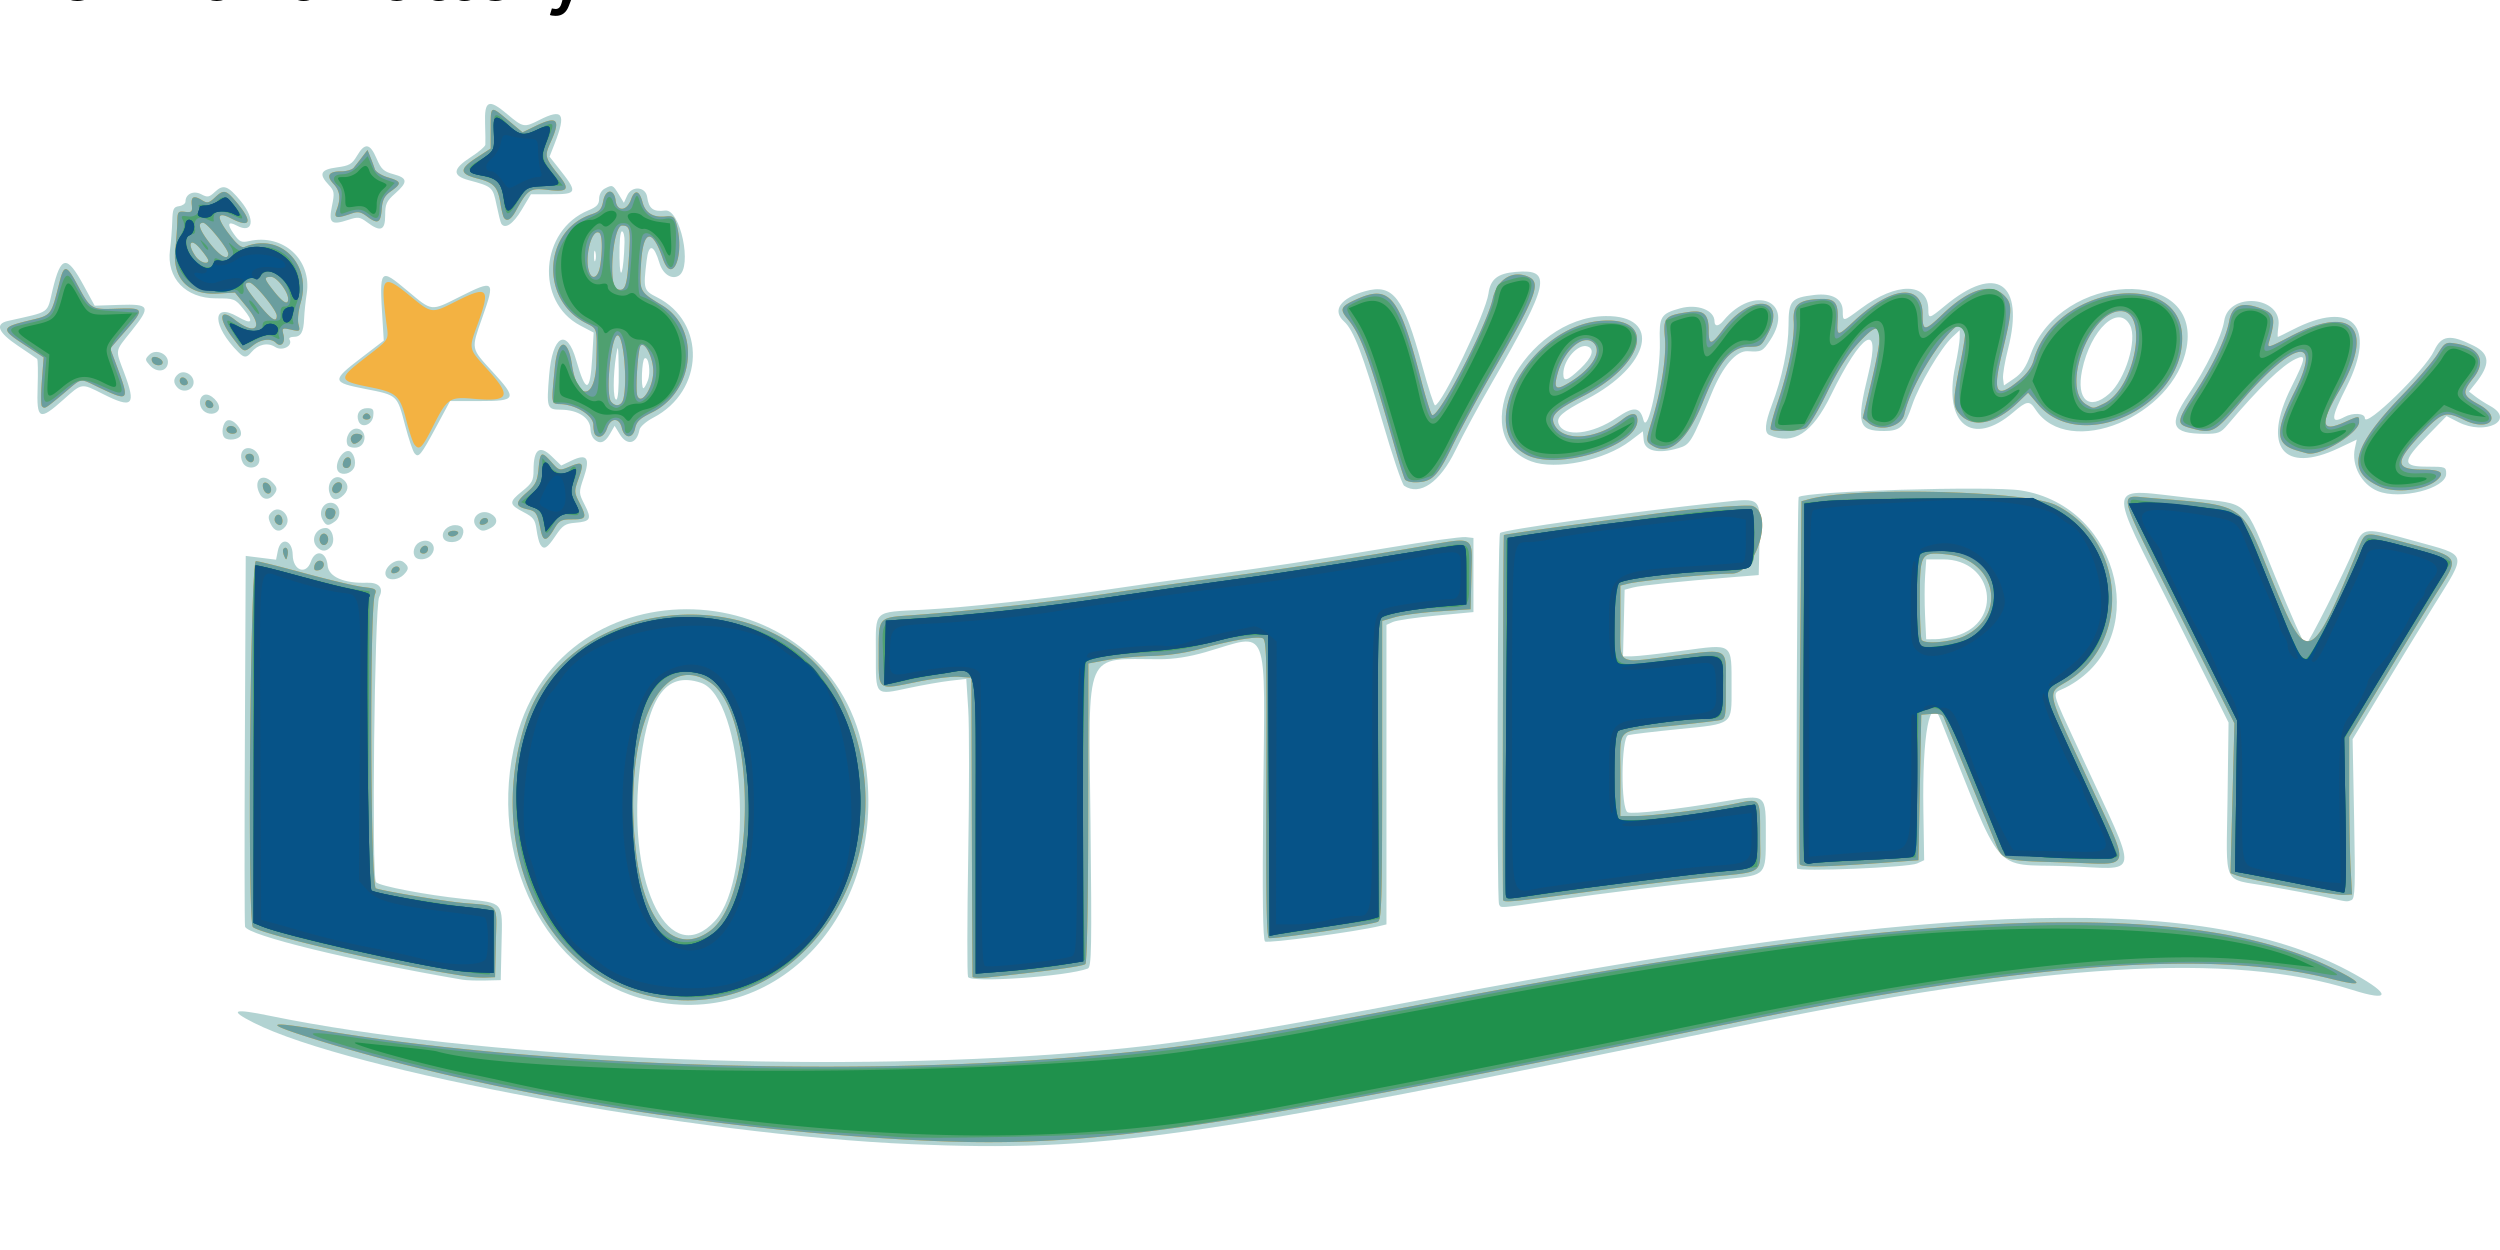
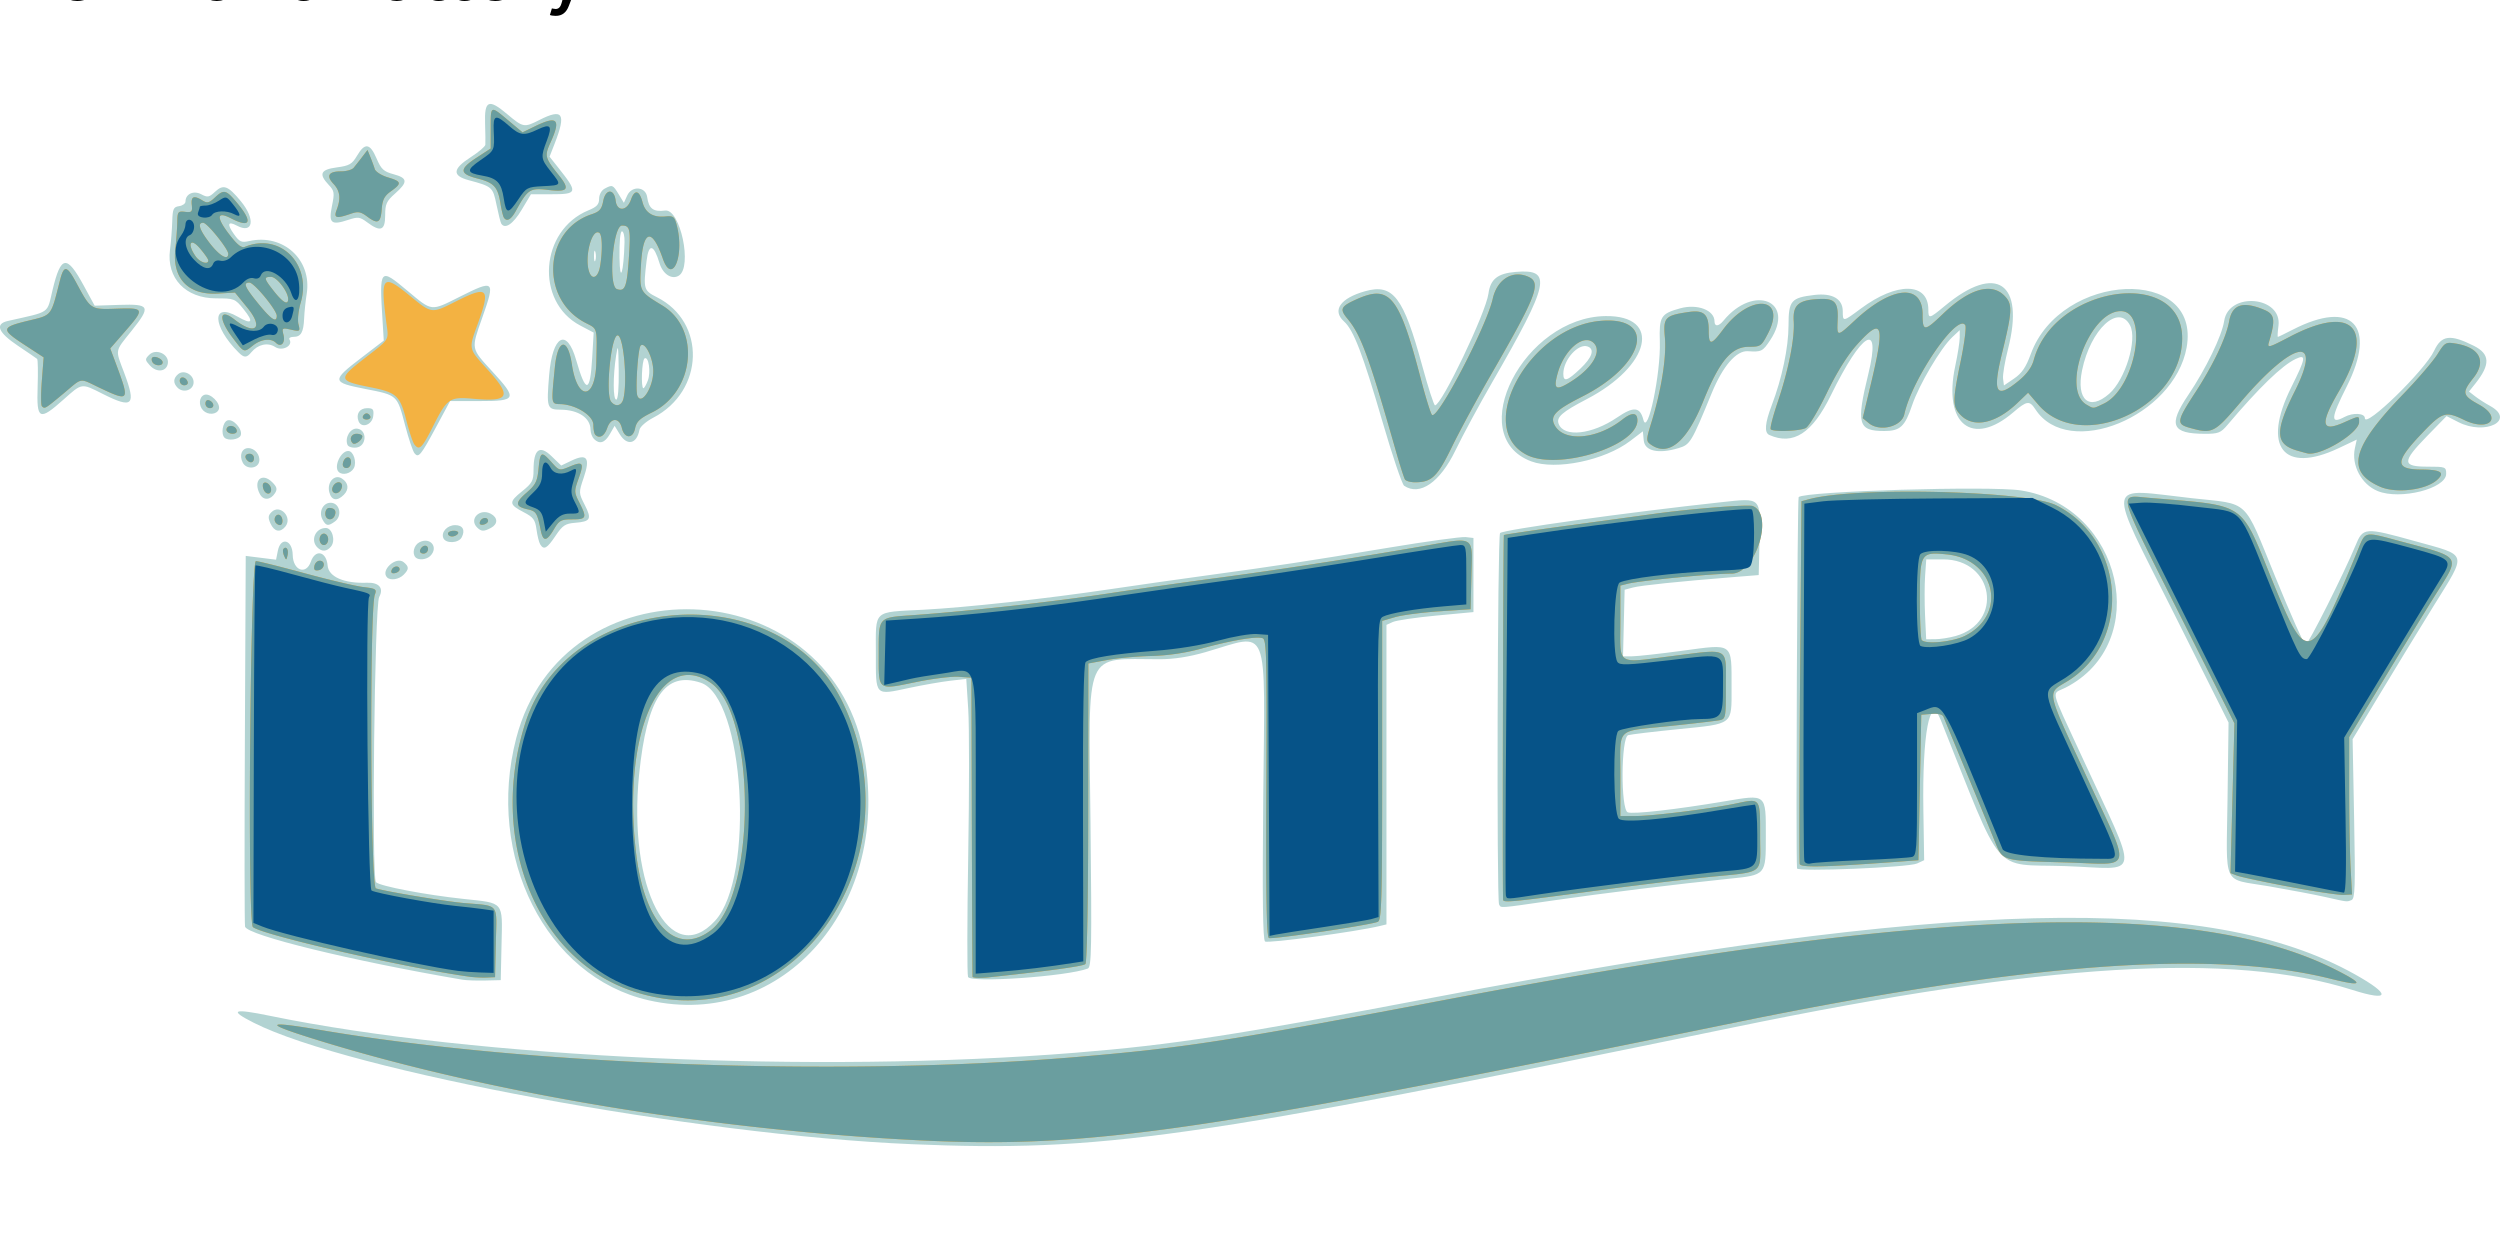
<svg xmlns="http://www.w3.org/2000/svg" viewBox="0 0 529.17 264.58">
  <g stroke-width="2.54">
    <path fill="#b2d3d2" d="M192.939 242.185C147.24 240.256 73.88 226.71 53.67 216.467c-5.293-2.682-4.37-3.063 3.502-1.443 43.494 8.954 115.582 12.254 170.483 7.805 20.654-1.674 33.92-3.722 76.077-11.742 109.32-20.798 163.781-22.16 194.706-4.866 7.723 4.319 7.512 5.86-.456 3.332-25.605-8.123-64.8-5.766-130.852 7.867-115.154 23.769-134.076 26.458-174.192 24.766zm-55.674-30.464c-21.677-4.943-34.513-30.368-27.999-55.462 9.807-37.78 65.769-35.82 73.452 2.57 6.471 32.33-16.812 59.424-45.453 52.893zM151.36 194.9c8.488-9.26 6.19-47.348-3.038-50.389-7.593-2.502-11.393 3.156-13.042 19.425-2.432 23.99 6.576 41.336 16.08 30.965zm-53.517 12.466c-23.413-3.996-45.447-9.376-45.974-11.226-.119-.415-.135-18.241-.036-39.615l.18-38.858 6.42.802.377-1.888c.609-3.045 3.093-2.348 3.147.883.055 3.29 2.823 4.328 3.831 1.436.955-2.74 3.308-2.204 3.559.809.199 2.389 3.483 3.82 8.347 3.637 2.538-.095 3.588 1.137 2.57 3.018-.987 1.822-1.633 59.411-.677 60.367.844.844 10.488 2.686 18.557 3.545 8.645.92 8.22.413 8.018 9.576l-.169 7.61-3.32.081c-1.827.045-4-.034-4.83-.176zm107.057-.588c-.208-.542-.19-12.067.04-25.612.231-13.545.233-27.516.004-31.049l-.415-6.421-3.38.393c-1.86.215-5.764.898-8.677 1.517-7.39 1.57-7.081 1.89-7.081-7.36 0-9.297-.734-8.621 9.962-9.18 9.216-.482 25.983-2.322 39.548-4.341 5.811-.865 15.321-2.22 21.133-3.01 14.2-1.932 20.619-2.912 37.895-5.786 8.058-1.34 15.394-2.351 16.303-2.246l1.652.19v15.685l-7.85.738c-4.316.406-8.46 1.015-9.207 1.352l-1.358.614v63.4l-1.359.331c-5.003 1.217-23.779 3.751-24.34 3.285-.474-.394-.584-9.096-.383-30.386.356-37.803 1.524-34.843-12.185-30.87-3.495 1.013-6.713 1.514-9.72 1.514-16.209 0-15.06-2.702-14.657 34.505.29 26.73.218 30.667-.565 30.966-4.335 1.664-24.85 3.098-25.36 1.773zm112.41-15.328c-.548-.887-.345-78.07.207-78.621.715-.715 26.895-4.366 46.761-6.52 8.647-.938 8.368-1.216 8.153 8.107l-.17 7.308-5.433.434c-11.5.92-19.502 1.751-21.189 2.201l-1.755.469-.17 7.052-.17 7.052 1.981-.016c1.09-.009 5.765-.525 10.389-1.148 11.152-1.502 10.59-1.918 10.604 7.841.01 7.9.443 7.561-11.162 8.721-5.314.531-10.136 1.106-10.717 1.278-1.525.45-1.613 15.753-.094 16.336 1.131.434 10.267-.603 20.438-2.32 9.017-1.523 8.788-1.714 8.788 7.346 0 8.318.08 8.227-7.85 9.04-10.914 1.12-26.462 3.037-37.1 4.575-11.865 1.716-11.023 1.653-11.51.866zm174.803-1.599c-2.158-.486-7.529-1.504-11.934-2.263-9.955-1.714-8.932.46-8.682-18.459l.215-16.192-11.536-23.046c-14.49-28.947-14.87-26.496 3.803-24.437 12.395 1.367 10.748-.188 17.613 16.62 3.244 7.944 6.13 14.443 6.412 14.443.526 0 8.206-15.273 10.552-20.982 1.62-3.944 1.923-3.968 12.61-.995 11.364 3.161 11.083 2.2 3.99 13.66-2.934 4.74-8 13.04-11.258 18.444l-5.925 9.825.32 16.855c.275 14.45.195 16.903-.563 17.194-1.046.401-.693.443-5.616-.666zm-111.742-6.032c-.27-3.25.062-78.316.346-78.601 1.241-1.241 40.678-2.42 47.07-1.408 21.441 3.396 27.951 32.29 9.408 41.75-2.984 1.521-3.427-.414 3.203 14.004 12.647 27.506 13.103 24.309-3.387 23.757-15.563-.521-12.719 2.837-26.247-30.99-2.264-5.662-3.901 2.949-3.647 19.19l.166 10.553-1.51.703c-1.786.831-25.338 1.796-25.4 1.04zm33.523-49.18c10.293-2.859 8.162-16.238-2.586-16.238h-3.58l-.243 3.472c-.133 1.91-.137 5.713-.008 8.453l.234 4.981 1.898-.003c1.044-.003 2.973-.302 4.286-.666zM81.938 122.223c-1.482-1.482 1.898-4.567 3.525-3.217 1.146.95 1.137 1.489-.046 2.671-.976.977-2.767 1.258-3.479.547zm6.038-4.226c-.802-.802-.376-2.588.761-3.197 2.32-1.242 4.175 1.038 2.338 2.875-.79.79-2.458.963-3.1.322zm-20.81-2.133c-1.52-1.52-.387-4.106 1.8-4.106 1.364 0 2.114 2.7 1.091 3.932-.901 1.086-1.918 1.147-2.891.174zm47.181-.634c-.257-.416-.612-1.84-.79-3.165-.276-2.058-.67-2.59-2.694-3.64-3.167-1.644-3.208-2.144-.359-4.433 2.15-1.728 2.428-2.246 2.428-4.525 0-4.373 1.274-5.354 3.794-2.922l2.067 1.995L121 97.488c3.27-1.56 3.976-.565 2.557 3.607-1.082 3.185-1.08 3.242.227 5.805 1.519 2.976 1.23 3.498-2.08 3.762-2.056.164-2.64.556-4.115 2.757-1.802 2.69-2.468 3.063-3.243 1.812zm-20.52-1.367c-.486-1.264.86-2.709 2.525-2.709 1.6 0 2.164 1.048 1.383 2.566-.667 1.296-3.427 1.397-3.908.143zm-36.563-3.033c-.562-1.235-.522-1.708.208-2.438 1.791-1.79 4.536 1.13 2.907 3.093-1.094 1.319-2.334 1.058-3.115-.655zm43.714.807c-1.772-1.772.59-4.133 2.898-2.898 1.531.82 1.55 2.19.04 2.998-1.507.806-2.051.787-2.938-.1zm-32.725-1.69c-.912-1.705.26-3.757 2.003-3.509 1.725.246 2.156 2.83.656 3.928-1.46 1.066-1.901.997-2.66-.42zm-13.243-5.359c-1.531-2.861.415-4.718 2.628-2.506.977.977 1.1 1.461.58 2.288-.952 1.51-2.461 1.613-3.208.218zm14.685-.429c-.52-2.075 1.11-3.86 2.645-2.892 1.429.9 1.602 2.3.428 3.474-1.427 1.427-2.626 1.2-3.073-.582zm433.59-.216c-3.453-1.409-5.621-5.488-4.83-9.088l.397-1.808-3.821 1.808c-11.754 5.56-16.317-.304-10.035-12.897 3.083-6.181 3.22-7.06.933-5.983-2.9 1.367-7.71 6.017-14.439 13.961-1.432 1.692-1.953 1.896-4.83 1.888-6.986-.02-7.772-1.85-3.508-8.17 3.776-5.595 7.144-12.533 7.636-15.729.965-6.273 12.332-5.225 11.489 1.06-.171 1.275-.226 2.319-.122 2.319s1.504-.678 3.112-1.507c12.622-6.507 17.96-.893 11.45 12.04-3.399 6.75-3.488 8.039-.446 6.411 1.793-.96 4.297-.806 4.297.264 0 2.255 12.721-10.13 14.663-14.274 1.552-3.313 3.403-3.544 8.388-1.047 3.456 1.73 3.555 3.957.351 7.974l-1.364 1.71 1.293 1.007c.71.554 2.137 1.47 3.17 2.036 5.525 3.026-.982 6.353-6.71 3.43l-2.501-1.275-4.165 4.273c-5.309 5.447-5.283 6.43.168 6.43 3.774 0 3.915.054 3.915 1.51 0 3.143-9.73 5.599-14.49 3.657zm-206.077-1.125c-.436-.295-2.525-6.487-4.642-13.76-4.131-14.188-6.056-19.195-8.081-21.017-2.596-2.336-.783-4.93 4.473-6.402 5.92-1.657 8.097 1.196 12.1 15.854 1.246 4.566 2.456 8.302 2.688 8.302 1.399 0 10.765-19.582 11.31-23.647.411-3.067 1.936-4.277 5.788-4.597 7.811-.647 7.196 2.23-4.997 23.374-2.764 4.794-6.262 11.273-7.773 14.399-3.281 6.787-7.556 9.735-10.866 7.494zM71.68 99.884c-1.095-1.095.436-4.427 2.035-4.427 1.091 0 1.863 2.357 1.186 3.622-.629 1.174-2.407 1.619-3.22.805zm-20.284-1.932c-.817-1.526-.23-3.1 1.155-3.1 1.389 0 2.58 1.46 2.317 2.84-.296 1.556-2.683 1.735-3.472.26zm272.712-.299c-14.427-5.407-1.554-30.54 15.749-30.749 11.976-.144 9.538 10.542-4.013 17.592-5.207 2.709-6.467 3.82-5.927 5.226 1.119 2.916 7.053 2.268 12.366-1.35 3.52-2.397 4.858-2.277 5.573.5.9 3.492 3.692-9.82 3.477-16.577-.168-5.295.196-5.89 4.3-7.03 3.622-1.006 7.274.381 7.274 2.763 0 1.156.872 1.09 1.888-.144 6.475-7.864 15.37-4.155 9.891 4.124-1.58 2.388-1.852 2.522-4.719 2.331-2.444-.163-5.305 3.151-7.649 8.86-4.325 10.537-4.553 10.914-7.058 11.662-4.24 1.265-7.115.624-7.333-1.637l-.187-1.931-2.66 2.03c-5.42 4.137-15.781 6.276-20.972 4.33zm10.395-19.613c2.51-2.387 3.09-4.108 1.582-4.687-1.994-.765-5.18 2.784-5.18 5.771 0 1.791.842 1.538 3.598-1.084zM87.73 95.935c-.35-.43-1.242-3.09-1.983-5.913-1.698-6.465-1.58-6.357-8.44-7.697-7.116-1.39-7.163-1.732-.905-6.529l4.83-3.703-.256-4.168c-.694-11.272-.65-11.325 5.361-6.303 5.175 4.323 4.823 4.283 10.896 1.23 7.46-3.75 7.655-3.572 4.83 4.432-2.366 6.703-2.43 6.36 2.142 11.343 5.362 5.843 5.181 6.263-2.686 6.263h-6.25l-2.866 5.327c-3.357 6.24-3.802 6.785-4.673 5.718zm-14.19-1.804c-.596-1.566.664-3.6 2.103-3.396 2.147.305 1.957 3.747-.22 4-.894.103-1.714-.16-1.884-.604zm52.19-1.21c-.398-.399-.728-1.282-.733-1.963-.019-2.504-2.563-4.211-6.32-4.239-2.91-.021-3.019-.352-2.435-7.361.699-8.39 3.722-10.07 5.705-3.17 2.062 7.175 2.958 7.065 3.4-.416l.316-5.372-2.844-1.496c-9.61-5.054-8.535-20.17 1.734-24.383 1.77-.726 2.264-1.26 2.264-2.447 0-.884.489-1.78 1.168-2.144 1.64-.878 1.739-.84 2.97 1.186l1.102 1.812.706-1.55c.973-2.135 3.916-1.898 4.226.342.338 2.448 1.308 3.177 3.785 2.844 3.218-.431 5.841 11.972 2.915 13.78-1.491.922-3.394-.31-4.095-2.652-1.205-4.02-2.281-4.234-2.724-.542-.726 6.045-.643 6.344 2.174 7.76 10.489 5.274 10.057 19.877-.755 25.495-1.506.783-2.813 1.929-2.933 2.571-.564 3.032-2.628 3.481-4.19.913l-1.069-1.757-1.008 1.757c-1.073 1.87-2.18 2.21-3.358 1.032zm5.233-14.521c-.07-5.313-.147-5.762-.55-3.17-.685 4.396-.67 9.359.027 9.359.369 0 .572-2.412.523-6.19zm6.159 2.16c.682-1.795.175-5.232-.693-4.696-.575.355-.8 6.31-.238 6.31.174 0 .593-.727.93-1.615zm-4.93-29.33c.033-1.246-.212-2.265-.544-2.265-.365 0-.57 2.207-.52 5.585.088 5.69.892 3.175 1.064-3.32zm-6.164 2.124c-.153-.588-.288-.253-.3.743-.013.996.113 1.477.278 1.068.165-.409.175-1.224.022-1.811zM47.518 92.638c-.79-.79-.384-3.265.598-3.642 1.218-.467 3.321 1.887 2.83 3.168-.34.888-2.689 1.213-3.428.474zm326.988-.569c-1.092-.487-.93-2.49.51-6.274 2.187-5.751 3.547-12.216 3.556-16.911.011-5.258.525-5.865 5.47-6.45 3.802-.45 6.012.818 6.012 3.45 0 2.27.026 2.267 3.8-.547 7.638-5.697 14.313-5.602 14.313.204 0 2.003.177 1.962 3.514-.81 10.876-9.037 16.938-4.9 13.36 9.116-.683 2.672-1.158 5.508-1.057 6.303l.183 1.446 2.167-1.48c1.627-1.11 2.502-2.394 3.508-5.155 6.382-17.502 36.141-18.758 32.994-1.392-2.65 14.617-25.001 23.771-31.99 13.102-1.273-1.942-1.799-1.875-4.689.6-8.724 7.467-14.924 2.516-12.291-9.817.519-2.43.943-5.126.943-5.993v-1.575l-1.56 1.464c-2.45 2.299-7.065 10.113-8.513 14.413-1.532 4.547-2.526 5.466-5.909 5.466-5.558 0-5.958-1.453-3.342-12.163 2.75-11.265-1.346-8.888-7.955 4.616-3.94 8.047-7.969 10.643-13.024 8.387zm71.95-8.725c3.399-2.985 5.978-11.421 4.419-14.455-2.425-4.717-8.38.837-10.165 9.483-1.296 6.273 1.504 8.696 5.745 4.972zM75.89 89.148c-.584-1.523.228-2.75 1.82-2.75 1.264 0 1.457.248 1.295 1.661-.218 1.89-2.5 2.688-3.115 1.089zM7.963 81.913c.106-3.13.06-5.806-.103-5.944-.161-.138-1.992-1.39-4.068-2.783-4.216-2.828-4.935-4.615-2.113-5.253 9.179-2.076 8.202-1.393 9.458-6.608 1.759-7.305 3-7.469 6.59-.87l2.31 4.25 5.217-.172c6.518-.216 6.753.291 2.562 5.534-3.559 4.452-3.44 3.773-1.533 8.842 2.605 6.921 1.834 7.683-4.528 4.47-4.58-2.311-4.338-2.347-8.326 1.208-5.128 4.57-5.7 4.29-5.466-2.674zm35.046 4.969c-1.027-1.027-.898-2.87.231-3.303 1.26-.483 3.555 1.812 3.072 3.071-.434 1.13-2.276 1.259-3.303.232zm-5.411-4.807c-.988-.988-.946-2.006.119-2.89 1.292-1.071 3.488.263 3.245 1.972-.215 1.51-2.224 2.058-3.364.918zm-5.873-4.725c-1.053-1.163-1.063-1.324-.14-2.247 1.424-1.424 4.224-.153 3.947 1.792-.256 1.803-2.36 2.054-3.807.455zm18.751-2.77c-5.593-5.593-5.72-10.743-.186-7.558 3.078 1.771 3.515 1.205 1.238-1.607-1.779-2.197-1.943-2.262-5.794-2.262-6.458 0-10.525-4.28-9.753-10.264.215-1.66.43-4.378.479-6.038.077-2.64.259-3.043 1.446-3.212.748-.106 1.359-.548 1.359-.983 0-1.609 1.722-2.397 3.344-1.529 1.324.71 1.648.65 2.904-.53 1.775-1.667 2.766-1.3 5.497 2.032 3.114 3.8 2.57 6.972-.881 5.125-1.902-1.017-2.128-.333-.6 1.813 1.172 1.647 1.573 1.827 3.235 1.457 7.212-1.605 13.3 3.984 12.159 11.163-.243 1.528-.488 3.866-.545 5.195-.127 2.969-.672 3.922-2.24 3.922-.665 0-1.054.25-.865.555.824 1.334-1.532 2.569-3.03 1.588-1.567-1.028-3.641-.569-5.039 1.115-1.007 1.213-1.53 1.216-2.728.018zm27.235-27.528c-1.543-1.15-1.924-1.198-4.03-.503-3.592 1.186-4.16.694-3.414-2.951.572-2.793.51-3.186-.697-4.472-2.165-2.304-1.729-3.236 1.73-3.694 2.654-.353 3.216-.679 4.286-2.493 1.645-2.789 2.734-2.63 4.118.596.98 2.29 1.51 2.781 3.6 3.344 3.003.809 3.073 1.653.338 4.074-1.836 1.625-2.113 2.234-2.113 4.64 0 3.21-.971 3.581-3.817 1.459zm28.375.252c-.149-.249-.595-2.031-.992-3.96-.773-3.761-.892-3.866-5.904-5.211-3.536-.95-3.401-2.393.453-4.867 1.66-1.065 3.05-2.248 3.089-2.629.038-.38.013-2.389-.055-4.463-.163-4.947.745-5.339 4.68-2.02 3.372 2.843 3.598 2.885 6.777 1.263 5.006-2.554 5.761-1.42 3.29 4.93l-1.097 2.816 1.772 2.233c4.31 5.431 4.231 5.72-1.552 5.72h-4.157l-1.986 3.32c-1.804 3.017-3.54 4.17-4.319 2.868z" />
    <path fill="#f3b242" d="M187.202 240.95c-42.84-2.73-87.208-10.489-121.326-21.216-10.17-3.198-9.587-3.674 2.078-1.695 44.26 7.506 110.63 9.866 160.004 5.688 23.018-1.948 31.983-3.344 79.398-12.365 101.76-19.36 157.172-21.175 186.985-6.125 6.18 3.12 5.923 3.666-.92 1.96-25.27-6.302-64.223-3.428-126.594 9.338C247.4 240.979 228.337 243.57 187.2 240.948zm-52.93-31.035c-20.72-6.712-31.03-32.157-23.067-56.925 9.08-28.236 54.257-31.148 67.157-4.33 16.298 33.886-11.095 71.943-44.089 61.254zm16.085-12.925c9.73-7.203 9.753-45.91.031-52.49-10.757-7.281-18.694 10.81-15.764 35.934 1.758 15.07 8.358 22.015 15.733 16.556zm-51.005 9.747c-13.579-1.893-43.977-8.866-45.817-10.51-1.203-1.075-.568-77.546.644-77.463.604.042 5.302 1.216 10.44 2.61 5.137 1.395 10.66 2.692 12.273 2.883 2.674.316 2.89.459 2.453 1.616-1.14 3.016-.933 61.834.218 62.176 2.407.713 14.638 2.747 18.583 3.09 7.68.67 7.005-.155 6.81 8.323l-.169 7.38-1.811.074c-.996.04-2.627-.04-3.623-.179zm106.508-.003c-.033-.273-.101-14.625-.151-31.893l-.091-31.396-2.664-.19c-1.464-.105-5.497.39-8.962 1.1-8.36 1.712-7.997 1.981-7.997-5.949 0-7.916-.218-7.67 7.245-8.197 11.761-.832 29.87-2.843 41.467-4.606 6.582-1 17.036-2.487 23.23-3.303 12.083-1.592 29.29-4.255 43.298-6.7 11.16-1.948 10.422-2.4 10.214 6.248l-.17 7.107-6.641.445c-3.653.244-7.865.8-9.359 1.235l-2.717.791v31.605c0 27.478-.118 31.667-.906 32.08-1.172.617-22.138 3.749-23.052 3.444-.515-.172-.658-8.375-.55-31.664.128-27.802.038-31.475-.782-31.789-1.234-.473-6.607.434-12.991 2.193a45.333 45.333 0 0 1-10.625 1.559c-2.99.07-7.2.456-9.359.856l-3.925.728-.03 31.541c-.018 19.094-.257 31.755-.604 32.08-.495.466-7.267 1.397-20.347 2.8-1.91.204-3.499.149-3.532-.124zm112.303-16.261c-.164-1.472-.002-77.056.167-77.22.107-.106 6.444-1.039 14.082-2.073a7935.48 7935.48 0 0 0 17.812-2.427c7.45-1.037 19.798-2.015 20.766-1.643 4.546 1.744.656 14.295-4.434 14.303-4.19.007-19.4 1.492-22.023 2.15l-1.555.39v7.748c0 9.343-1.025 8.667 10.887 7.177 12.42-1.554 11.454-2.09 11.454 6.348 0 6.725-.044 6.96-1.359 7.223-.747.149-5.544.708-10.66 1.241-11.475 1.196-10.321.043-10.321 10.32v8.719h3.195c3.655 0 15.884-1.527 21.267-2.655 5.267-1.104 5.123-1.297 5.123 6.89 0 8.44 1.314 7.44-11.472 8.733-5.147.52-15.472 1.775-22.944 2.787-17.925 2.427-19.914 2.625-19.984 1.99zm166.402-2.78c-5.314-.998-10.286-2.057-11.05-2.353l-1.39-.539.416-15.848.415-15.848-11.826-23.503c-13.198-26.227-12.813-24.796-6.521-24.251 21.486 1.856 19.341.387 26.66 18.261 7.112 17.37 7.871 17.052 17.93-7.488 1.51-3.683 1.188-3.622 8.612-1.627 13.505 3.63 13.02 2.908 7.672 11.439-2.082 3.32-7.037 11.447-11.012 18.058l-7.226 12.021v10.923c0 6.008.135 13.504.301 16.659l.302 5.736-1.811.088c-.996.05-6.159-.728-11.472-1.726zm-103.624-4.82c-.125-.432-.092-17.884.074-38.782l.302-37.996 1.685-.45c9.915-2.65 45.967-1.771 52.148 1.272 14.666 7.22 16.14 28.833 2.538 37.23-4.498 2.776-4.794 1.275 4.006 20.318 9.572 20.711 10.109 18.493-4.377 18.092-13.745-.38-13.363-.266-15.085-4.497-.72-1.77-3.386-8.246-5.925-14.39s-4.76-11.523-4.936-11.956c-.202-.495-1.132-.719-2.509-.604l-2.187.183-.302 15.396-.302 15.397-5.132.375c-15.144 1.107-19.77 1.202-19.999.412zm35.08-48.335c8.953-4.574 6.344-16.126-3.88-17.181-5.596-.578-5.767-.299-5.767 9.404 0 4.582.18 8.512.402 8.733.95.95 6.674.358 9.246-.956zm-333.144-13.83c.313-.94 1.664-1.104 1.711-.208.018.332-.42.698-.975.813-.63.13-.905-.096-.736-.604zm-16.33-.908c.118-.61.618-1.111 1.112-1.111 1.294 0 1.107 1.754-.214 2.009-.807.155-1.053-.09-.898-.898zm-6.425-2.194c-.258-.595-.3-1.252-.093-1.459.613-.613 1.107.248.825 1.438-.25 1.055-.283 1.056-.732.021zm28.8-1.143c.373-1.12 1.673-1.306 1.673-.24 0 .526-.43.957-.956.957s-.848-.323-.717-.717zm-21.27-2.302c0-.671.402-1.208.905-1.208s.906.537.906 1.208c0 .67-.403 1.207-.906 1.207s-.906-.537-.906-1.207zm46.796-1.963c-.73-3.627-.957-3.99-2.74-4.382-2.679-.588-2.738-1.382-.264-3.52 1.931-1.67 2.29-2.386 2.55-5.096.352-3.663.598-3.78 2.775-1.337 1.597 1.792 1.647 1.804 3.815.898 2.835-1.185 3.098-.827 1.883 2.552-.954 2.652-.946 2.892.168 5.074 1.644 3.223 1.508 3.547-1.489 3.547-2.397 0-2.78.207-3.904 2.113-1.552 2.631-2.287 2.67-2.794.151zm-19.626.755c0-.332.56-.604 1.243-.604s1.076.272.87.604c-.205.332-.764.604-1.243.604s-.87-.272-.87-.604zm-36.529-2.415c-.492-.797.23-1.927.948-1.484.733.453.728 2.088-.006 2.088-.313 0-.736-.272-.942-.604zm43.302-.093c.314-.94 1.664-1.105 1.712-.21.017.333-.421.699-.975.813-.63.13-.906-.096-.737-.603zm-32.736-1.719c0-.664.362-1.207.805-1.207 1.135 0 1.58.58 1.202 1.568-.493 1.285-2.008 1.012-2.008-.36zm-13.075-5.158c-.197-.512-.207-1.083-.022-1.268.529-.529 1.625.368 1.625 1.33 0 1.158-1.152 1.114-1.603-.062zm14.739.584c-.612-.612.206-2.067 1.161-2.067.502 0 .801.436.69 1.006-.21 1.08-1.24 1.671-1.851 1.06zm433.305-1.114c-7.37-3.209-6.11-8.253 4.907-19.664 3.05-3.158 6.284-6.929 7.189-8.379 1.557-2.497 1.76-2.618 3.842-2.28 5.112.83 6.603 3.723 3.763 7.298-2.466 3.103-2.345 3.68 1.184 5.619 5.104 2.804 2.185 5.837-3.138 3.26-3.985-1.93-4.616-1.72-9.122 3.034-5.57 5.875-5.54 7.433.137 7.462 4.088.021 5.001.652 3.229 2.228-2.395 2.129-8.661 2.872-11.991 1.422zm-206.444-1.559c-.206-.333-1.053-2.982-1.882-5.887-5.737-20.095-7.423-24.708-10.28-28.124-1.704-2.039-1.46-2.584 1.822-4.074 7.147-3.246 9.09-.855 13.715 16.872 1.008 3.865 2.065 7.262 2.348 7.55 1.147 1.163 11.557-18.729 12.852-24.56.917-4.129 4.201-6.164 7.54-4.673 2.816 1.258 1.807 3.896-7.981 20.86-2.874 4.98-6.56 11.794-8.19 15.14-3.11 6.38-4.28 7.502-7.823 7.502-.961 0-1.916-.273-2.122-.606zM72.582 98.06c.293-1.515 1.704-1.723 1.704-.251 0 .742-.39 1.258-.95 1.258-.562 0-.87-.411-.754-1.007zm-20.233-.603c-.695-.695-.44-1.41.503-1.41.498 0 .905.408.905.907 0 .942-.714 1.197-1.408.503zm270.81-1.176c-11.128-5.685.488-26.964 15.477-28.352 12.13-1.125 9.723 9.204-3.733 16.017-5.693 2.882-6.874 4.107-5.834 6.051 1.93 3.606 8.971 3.024 14.32-1.183 2.044-1.608 3.197-1.544 3.197.177 0 5.438-16.814 10.67-23.428 7.291zm9.451-15.574c4.602-2.905 6.625-6.541 4.582-8.237-2.165-1.796-6.14 1.68-7.483 6.544-.955 3.46-.405 3.78 2.902 1.693zm153.628 14.672c-4.681-1.353-4.783-4.034-.48-12.614 6.05-12.065-.366-10.72-11.54 2.417-5.525 6.497-5.94 6.708-10.649 5.4-2.966-.824-2.883-1.392 1.094-7.494 3.825-5.867 6.544-11.59 7.183-15.115.643-3.543 2.898-4.282 7.369-2.414 2.292.958 2.466 2.08 1.058 6.835-.392 1.325-.146 1.262 4.405-1.12 13.446-7.04 18.167-1.81 10.408 11.527-4.065 6.988-3.796 8.76 1.006 6.637 3.398-1.504 3.251-1.5 3.251-.094 0 2.254-7.91 7.112-10.826 6.65-.19-.03-1.215-.307-2.279-.615zM87.714 94.084c-.325-.415-1.078-2.656-1.674-4.98-1.388-5.423-2.036-6.02-7.77-7.16-6.609-1.314-6.715-1.734-1.468-5.817 5.93-4.615 5.483-3.886 4.944-8.046-1.247-9.625-.745-10.195 4.9-5.568 4.82 3.951 4.614 3.926 9.965 1.231 6.674-3.36 7.256-2.748 4.529 4.77-1.987 5.478-2.053 5.173 2.113 9.77 5.161 5.695 4.573 6.818-3.199 6.114-4.844-.44-5.432-.04-8.285 5.635-2.448 4.868-2.99 5.41-4.055 4.051zm261.657-.018c-.97-.71-.958-.996.193-4.724 2.09-6.768 3.203-13.811 2.83-17.922-.384-4.247.02-4.669 5.195-5.4 3.043-.431 4.081.545 4.081 3.836 0 3.337.48 3.316 3.058-.133 5.747-7.692 13.545-7.007 9.503.835-1.404 2.724-1.579 2.847-4.064 2.847-3.7 0-6.233 3.027-9.662 11.549-3.472 8.628-7.4 11.842-11.134 9.111zm-274.709-.238c-.826-.827-.35-2.008.81-2.008.665 0 1.208.239 1.208.53 0 .792-1.56 1.935-2.018 1.478zm51.329-1.806c-.222-.222-.403-1.167-.403-2.101 0-1.947-3.683-4.27-6.943-4.38-2.028-.068-1.994.153-1.208-7.798.603-6.103 2.732-6.443 3.612-.577 1.176 7.841 4.986 7.517 5.163-.44.168-7.546.301-7.056-2.284-8.386-9.715-4.996-8.9-19.626 1.28-22.985 1.691-.558 2.14-1.069 2.465-2.807.49-2.608 2.336-2.665 2.634-.082.275 2.376 2.38 2.256 3.23-.183.784-2.25 1.792-2.042 2.452.507.585 2.257 2.22 3.284 4.823 3.027 1.688-.166 1.944.026 2.417 1.817 1.712 6.491-.945 12.87-2.95 7.08-2.271-6.56-4.173-6.107-4.593 1.093-.35 6-.426 5.852 4.51 8.859 8.158 4.97 6.859 18.206-2.223 22.649-2.555 1.25-3.265 1.925-3.556 3.38-.447 2.232-2.258 2.179-2.791-.082-.534-2.26-2.313-2.286-3.093-.047-.613 1.757-1.648 2.35-2.543 1.456zm5.95-7.598c.915-3.663.026-13.434-1.22-13.434-1.396 0-2.614 12.499-1.369 14.038.956 1.181 2.218.887 2.59-.604zm6.327-5.854c0-2.773-1.749-6.33-2.664-5.418-.582.579-1.162 9.42-.697 10.617.836 2.152 3.36-1.754 3.36-5.199zm-5.188-23.624c.444-6.446.294-7.202-1.425-7.202-1.923 0-2.956 12.794-1.086 13.446 1.703.594 2.11-.418 2.511-6.244zm-6.068 1.402c.55-3.33.468-6.672-.175-7.069-1.628-1.006-3.229 5.41-2.09 8.378.658 1.714 1.882 1.006 2.265-1.31zm-78.984 34.91c-.191-.31-.072-.733.266-.942.72-.445 1.821.12 1.821.936 0 .734-1.634.74-2.087.006zm326.773-.39c-.191-.192.441-2.685 1.407-5.54 2.351-6.957 3.694-13.685 3.46-17.347-.22-3.463 1.023-4.519 5.535-4.699 3.182-.127 3.922.739 3.763 4.397-.16 3.684-.18 3.683 3.68.095 7.838-7.287 14.303-7.826 14.303-1.192 0 3.621.392 3.612 4.268-.104 5.568-5.34 10.207-6.73 13.03-3.906 1.762 1.761 1.709 3.225-.433 11.972-2.127 8.683-1.373 10.018 3.435 6.078 1.747-1.431 2.815-2.893 3.224-4.413 4.248-15.776 31.408-19.767 31.417-4.616.009 14.658-21.484 24.544-30.488 14.025l-2.126-2.484-2.257 2.163c-4.527 4.337-9.206 5.365-11.946 2.626-1.822-1.822-1.826-2.95-.038-11.61.767-3.713 1.193-7.078.947-7.477-1.657-2.68-11.276 11.368-12.904 18.848-.576 2.647-5.21 3.799-7.532 1.872l-1.273-1.057 1.803-7.547c2.967-12.424 2.373-13.999-3.018-8-2.02 2.248-4.274 5.858-6.395 10.246-1.8 3.726-3.797 7.055-4.436 7.396-1.229.658-6.835.864-7.426.274zm70.497-5.433c6.627-3.144 9.635-19.578 3.584-19.578-6.678 0-12.75 16.669-7.215 19.807 1.53.868 1.287.884 3.631-.229zM76.801 88.152c.12-.357.475-.65.79-.65.316 0 .671.293.79.65.12.357-.236.649-.79.649s-.909-.292-.79-.65zM8.865 85.987c-.22-.22-.227-2.637-.016-5.373l.382-4.975-4.009-2.618c-5.083-3.318-5.029-3.733.67-5.12 5.186-1.262 4.815-.795 6.789-8.535.847-3.323 1.455-3.234 3.476.51 3.077 5.703 2.996 5.65 8.53 5.462 5.902-.201 5.972-.01 1.773 4.817l-3.13 3.6 1.392 3.749c2.733 7.36 2.602 7.535-3.487 4.654-4.654-2.201-3.597-2.363-7.889 1.209-3.877 3.226-3.876 3.225-4.481 2.62zm34.612-.557c0-.526.323-.849.717-.717 1.12.373 1.306 1.673.24 1.673a.959.959 0 0 1-.957-.956zm-5.434-4.83c0-1.067 1.3-.881 1.673.238.132.395-.19.717-.717.717s-.956-.43-.956-.956zm-5.76-3.915c-.22-.354-.247-.795-.062-.98.497-.497 2.2.278 2.2 1.001 0 .82-1.629.804-2.138-.021zm16.958-5.179c-3.1-4.06-2.86-6.433.392-3.875 4.438 3.492 6.252 1.831 2.72-2.491l-2.621-3.208-3.666.208c-6.264.354-9.643-3.2-8.963-9.425.208-1.904.395-4.497.416-5.762.034-2.125.158-2.285 1.64-2.113 1.423.166 1.582.002 1.428-1.474-.19-1.806.446-2.066 2.27-.927.985.616 1.4.52 2.596-.604 1.958-1.84 2.395-1.72 4.895 1.33 3.217 3.927 2.593 5.153-1.536 3.018-2.915-1.508-3.079-.225-.418 3.266 1.8 2.36 2.711 3.1 3.445 2.798 7.472-3.075 14.217 3.692 11.798 11.837-.48 1.615-.692 3.656-.471 4.534.386 1.54.329 1.582-1.575 1.164-1.888-.415-1.958-.366-1.59 1.104.43 1.713-.546 2.737-1.602 1.68-1.033-1.032-3.123-.8-4.822.537-2.012 1.582-1.868 1.635-4.336-1.597zm9.331-4.664c0-1.213-4.788-7.023-5.787-7.023-1.393 0-1.008.909 1.896 4.473 2.74 3.365 3.891 4.119 3.891 2.55zm2.413-3.551c-.005-1.558-2.413-4.68-3.611-4.68-1.614 0-1.548.315.645 3.084 1.889 2.384 2.97 2.966 2.966 1.596zm-16.904-8.174c0-.262-.804-1.416-1.787-2.566-2.006-2.348-2.747-.943-.896 1.7.9 1.285 2.683 1.86 2.683.866zm4.227-1.392c0-1.023-4.436-6.53-5.283-6.56-1.325-.045-.818 1.508 1.439 4.404 2.06 2.645 3.844 3.645 3.844 2.156zm29.427-7.87c-1.419-1.057-1.951-1.144-3.562-.583-3.042 1.06-3.583.895-2.905-.889.907-2.386.707-3.983-.682-5.462-1.607-1.71-1.046-2.65 1.584-2.65 1.13 0 2.336-.339 2.682-.754a92.665 92.665 0 0 0 1.78-2.262l1.152-1.508.61 1.508c.335.829.753 1.967.929 2.53s1.42 1.353 2.766 1.756c2.918.874 3.008 1.268.67 2.933-1.398.995-1.818 1.801-1.963 3.768-.219 2.966-.82 3.283-3.06 1.614zm28.898.17c-.174-.28-.496-1.633-.715-3.006-.552-3.453-1.376-4.345-4.817-5.218-3.887-.986-3.948-2.001-.262-4.402l3.019-1.967V27.21c0-4.967-.099-4.922 3.738-1.71l3 2.512 2.685-1.304c4.705-2.286 5.474-1.475 3.25 3.427-1.309 2.883-1.222 3.227 1.752 6.963 2.405 3.021 1.97 3.6-2.334 3.1-3.797-.44-4.244-.146-6.78 4.467-1.02 1.855-1.929 2.343-2.536 1.36z" />
    <path fill="#6a9e9f" d="M187.202 240.95c-42.84-2.73-87.208-10.489-121.326-21.216-10.17-3.198-9.587-3.674 2.078-1.695 44.26 7.506 110.63 9.866 160.004 5.688 23.018-1.948 31.983-3.344 79.398-12.365 101.76-19.36 157.172-21.175 186.985-6.125 6.18 3.12 5.923 3.666-.92 1.96-25.27-6.302-64.223-3.428-126.594 9.338C247.4 240.979 228.337 243.57 187.2 240.948zm-52.93-31.035c-20.72-6.712-31.03-32.157-23.067-56.925 9.08-28.236 54.257-31.148 67.157-4.33 16.298 33.886-11.095 71.943-44.089 61.254zm16.085-12.925c9.73-7.203 9.753-45.91.031-52.49-10.757-7.281-18.694 10.81-15.764 35.934 1.758 15.07 8.358 22.015 15.733 16.556zm-51.005 9.747c-13.579-1.893-43.977-8.866-45.817-10.51-1.203-1.075-.568-77.546.644-77.463.604.042 5.302 1.216 10.44 2.61 5.137 1.395 10.66 2.692 12.273 2.883 2.674.316 2.89.459 2.453 1.616-1.14 3.016-.933 61.834.218 62.176 2.407.713 14.638 2.747 18.583 3.09 7.68.67 7.005-.155 6.81 8.323l-.169 7.38-1.811.074c-.996.04-2.627-.04-3.623-.179zm106.508-.003c-.033-.273-.101-14.625-.151-31.893l-.091-31.396-2.664-.19c-1.464-.105-5.497.39-8.962 1.1-8.36 1.712-7.997 1.981-7.997-5.949 0-7.916-.218-7.67 7.245-8.197 11.761-.832 29.87-2.843 41.467-4.606 6.582-1 17.036-2.487 23.23-3.303 12.083-1.592 29.29-4.255 43.298-6.7 11.16-1.948 10.422-2.4 10.214 6.248l-.17 7.107-6.641.445c-3.653.244-7.865.8-9.359 1.235l-2.717.791v31.605c0 27.478-.118 31.667-.906 32.08-1.172.617-22.138 3.749-23.052 3.444-.515-.172-.658-8.375-.55-31.664.128-27.802.038-31.475-.782-31.789-1.234-.473-6.607.434-12.991 2.193a45.333 45.333 0 0 1-10.625 1.559c-2.99.07-7.2.456-9.359.856l-3.925.728-.03 31.541c-.018 19.094-.257 31.755-.604 32.08-.495.466-7.267 1.397-20.347 2.8-1.91.204-3.499.149-3.532-.124zm112.303-16.261c-.164-1.472-.002-77.056.167-77.22.107-.106 6.444-1.039 14.082-2.073a7935.48 7935.48 0 0 0 17.812-2.427c7.45-1.037 19.798-2.015 20.766-1.643 4.546 1.744.656 14.295-4.434 14.303-4.19.007-19.4 1.492-22.023 2.15l-1.555.39v7.748c0 9.343-1.025 8.667 10.887 7.177 12.42-1.554 11.454-2.09 11.454 6.348 0 6.725-.044 6.96-1.359 7.223-.747.149-5.544.708-10.66 1.241-11.475 1.196-10.321.043-10.321 10.32v8.719h3.195c3.655 0 15.884-1.527 21.267-2.655 5.267-1.104 5.123-1.297 5.123 6.89 0 8.44 1.314 7.44-11.472 8.733-5.147.52-15.472 1.775-22.944 2.787-17.925 2.427-19.914 2.625-19.984 1.99zm166.402-2.78c-5.314-.998-10.286-2.057-11.05-2.353l-1.39-.539.416-15.848.415-15.848-11.826-23.503c-13.198-26.227-12.813-24.796-6.521-24.251 21.486 1.856 19.341.387 26.66 18.261 7.112 17.37 7.871 17.052 17.93-7.488 1.51-3.683 1.188-3.622 8.612-1.627 13.505 3.63 13.02 2.908 7.672 11.439-2.082 3.32-7.037 11.447-11.012 18.058l-7.226 12.021v10.923c0 6.008.135 13.504.301 16.659l.302 5.736-1.811.088c-.996.05-6.159-.728-11.472-1.726zm-103.624-4.82c-.125-.432-.092-17.884.074-38.782l.302-37.996 1.685-.45c9.915-2.65 45.967-1.771 52.148 1.272 14.666 7.22 16.14 28.833 2.538 37.23-4.498 2.776-4.794 1.275 4.006 20.318 9.572 20.711 10.109 18.493-4.377 18.092-13.745-.38-13.363-.266-15.085-4.497-.72-1.77-3.386-8.246-5.925-14.39s-4.76-11.523-4.936-11.956c-.202-.495-1.132-.719-2.509-.604l-2.187.183-.302 15.396-.302 15.397-5.132.375c-15.144 1.107-19.77 1.202-19.999.412zm35.08-48.335c8.953-4.574 6.344-16.126-3.88-17.181-5.596-.578-5.767-.299-5.767 9.404 0 4.582.18 8.512.402 8.733.95.95 6.674.358 9.246-.956zm-333.144-13.83c.313-.94 1.664-1.104 1.711-.208.018.332-.42.698-.975.813-.63.13-.905-.096-.736-.604zm-16.33-.908c.118-.61.618-1.111 1.112-1.111 1.294 0 1.107 1.754-.214 2.009-.807.155-1.053-.09-.898-.898zm-6.425-2.194c-.258-.595-.3-1.252-.093-1.459.613-.613 1.107.248.825 1.438-.25 1.055-.283 1.056-.732.021zm28.8-1.143c.373-1.12 1.673-1.306 1.673-.24 0 .526-.43.957-.956.957s-.848-.323-.717-.717zm-21.27-2.302c0-.671.402-1.208.905-1.208s.906.537.906 1.208c0 .67-.403 1.207-.906 1.207s-.906-.537-.906-1.207zm46.796-1.963c-.73-3.627-.957-3.99-2.74-4.382-2.679-.588-2.738-1.382-.264-3.52 1.931-1.67 2.29-2.386 2.55-5.096.352-3.663.598-3.78 2.775-1.337 1.597 1.792 1.647 1.804 3.815.898 2.835-1.185 3.098-.827 1.883 2.552-.954 2.652-.946 2.892.168 5.074 1.644 3.223 1.508 3.547-1.489 3.547-2.397 0-2.78.207-3.904 2.113-1.552 2.631-2.287 2.67-2.794.151zm-19.626.755c0-.332.56-.604 1.243-.604s1.076.272.87.604c-.205.332-.764.604-1.243.604s-.87-.272-.87-.604zm-36.529-2.415c-.492-.797.23-1.927.948-1.484.733.453.728 2.088-.006 2.088-.313 0-.736-.272-.942-.604zm43.302-.093c.314-.94 1.664-1.105 1.712-.21.017.333-.421.699-.975.813-.63.13-.906-.096-.737-.603zm-32.736-1.719c0-.664.362-1.207.805-1.207 1.135 0 1.58.58 1.202 1.568-.493 1.285-2.008 1.012-2.008-.36zm-13.075-5.158c-.197-.512-.207-1.083-.022-1.268.529-.529 1.625.368 1.625 1.33 0 1.158-1.152 1.114-1.603-.062zm14.739.584c-.612-.612.206-2.067 1.161-2.067.502 0 .801.436.69 1.006-.21 1.08-1.24 1.671-1.851 1.06zm433.305-1.114c-7.37-3.209-6.11-8.253 4.907-19.664 3.05-3.158 6.284-6.929 7.189-8.379 1.557-2.497 1.76-2.618 3.842-2.28 5.112.83 6.603 3.723 3.763 7.298-2.466 3.103-2.345 3.68 1.184 5.619 5.104 2.804 2.185 5.837-3.138 3.26-3.985-1.93-4.616-1.72-9.122 3.034-5.57 5.875-5.54 7.433.137 7.462 4.088.021 5.001.652 3.229 2.228-2.395 2.129-8.661 2.872-11.991 1.422zm-206.444-1.559c-.206-.333-1.053-2.982-1.882-5.887-5.737-20.095-7.423-24.708-10.28-28.124-1.704-2.039-1.46-2.584 1.822-4.074 7.147-3.246 9.09-.855 13.715 16.872 1.008 3.865 2.065 7.262 2.348 7.55 1.147 1.163 11.557-18.729 12.852-24.56.917-4.129 4.201-6.164 7.54-4.673 2.816 1.258 1.807 3.896-7.981 20.86-2.874 4.98-6.56 11.794-8.19 15.14-3.11 6.38-4.28 7.502-7.823 7.502-.961 0-1.916-.273-2.122-.606zM72.582 98.06c.293-1.515 1.704-1.723 1.704-.251 0 .742-.39 1.258-.95 1.258-.562 0-.87-.411-.754-1.007zm-20.233-.603c-.695-.695-.44-1.41.503-1.41.498 0 .905.408.905.907 0 .942-.714 1.197-1.408.503zm270.81-1.176c-11.128-5.685.488-26.964 15.477-28.352 12.13-1.125 9.723 9.204-3.733 16.017-5.693 2.882-6.874 4.107-5.834 6.051 1.93 3.606 8.971 3.024 14.32-1.183 2.044-1.608 3.197-1.544 3.197.177 0 5.438-16.814 10.67-23.428 7.291zm9.451-15.574c4.602-2.905 6.625-6.541 4.582-8.237-2.165-1.796-6.14 1.68-7.483 6.544-.955 3.46-.405 3.78 2.902 1.693zm153.628 14.672c-4.681-1.353-4.783-4.034-.48-12.614 6.05-12.065-.366-10.72-11.54 2.417-5.525 6.497-5.94 6.708-10.649 5.4-2.966-.824-2.883-1.392 1.094-7.494 3.825-5.867 6.544-11.59 7.183-15.115.643-3.543 2.898-4.282 7.369-2.414 2.292.958 2.466 2.08 1.058 6.835-.392 1.325-.146 1.262 4.405-1.12 13.446-7.04 18.167-1.81 10.408 11.527-4.065 6.988-3.796 8.76 1.006 6.637 3.398-1.504 3.251-1.5 3.251-.094 0 2.254-7.91 7.112-10.826 6.65-.19-.03-1.215-.307-2.279-.615zm-136.857-1.312c-.97-.71-.958-.996.193-4.724 2.09-6.768 3.203-13.811 2.83-17.922-.385-4.247.02-4.669 5.194-5.4 3.044-.431 4.082.545 4.082 3.836 0 3.337.48 3.316 3.057-.133 5.748-7.692 13.546-7.007 9.504.835-1.405 2.724-1.58 2.847-4.064 2.847-3.7 0-6.233 3.027-9.663 11.549-3.472 8.628-7.399 11.842-11.133 9.111zm-274.709-.238c-.827-.827-.35-2.008.81-2.008.664 0 1.208.239 1.208.53 0 .792-1.56 1.935-2.018 1.478zM126 92.022c-.221-.222-.402-1.167-.402-2.101 0-1.947-3.683-4.27-6.944-4.38-2.028-.068-1.993.153-1.208-7.798.603-6.103 2.733-6.443 3.612-.577 1.176 7.841 4.987 7.517 5.164-.44.167-7.546.3-7.056-2.285-8.386-9.714-4.996-8.899-19.626 1.281-22.985 1.69-.558 2.139-1.069 2.465-2.807.49-2.608 2.336-2.665 2.634-.082.274 2.376 2.38 2.256 3.23-.183.784-2.25 1.791-2.042 2.452.507.585 2.257 2.22 3.284 4.822 3.027 1.689-.166 1.945.026 2.417 1.817 1.713 6.491-.945 12.87-2.95 7.08-2.27-6.56-4.172-6.107-4.592 1.093-.35 6-.426 5.852 4.51 8.859 8.157 4.97 6.858 18.206-2.224 22.649-2.555 1.25-3.265 1.925-3.556 3.38-.446 2.232-2.257 2.179-2.79-.082-.534-2.26-2.313-2.286-3.094-.047-.613 1.757-1.648 2.35-2.542 1.456zm5.951-7.598c.914-3.664.026-13.434-1.221-13.434-1.395 0-2.613 12.499-1.368 14.038.955 1.181 2.217.887 2.59-.604zm6.326-5.854c0-2.773-1.748-6.33-2.664-5.418-.581.579-1.161 9.42-.697 10.617.836 2.152 3.361-1.754 3.361-5.199zm-5.188-23.625c.444-6.445.295-7.2-1.424-7.2-1.924 0-2.956 12.793-1.086 13.445 1.702.594 2.11-.418 2.51-6.245zm-6.067 1.403c.55-3.33.467-6.672-.175-7.069-1.629-1.006-3.23 5.41-2.09 8.378.657 1.714 1.882 1.006 2.265-1.31zm-78.985 34.91c-.19-.31-.071-.733.267-.942.72-.445 1.82.12 1.82.936 0 .734-1.634.74-2.087.006zm326.774-.39c-.192-.192.441-2.685 1.406-5.54 2.352-6.957 3.694-13.685 3.46-17.347-.22-3.463 1.024-4.519 5.536-4.699 3.181-.127 3.922.739 3.763 4.397-.16 3.684-.18 3.683 3.679.095 7.838-7.287 14.303-7.826 14.303-1.192 0 3.621.392 3.612 4.268-.104 5.569-5.34 10.208-6.73 13.03-3.906 1.762 1.761 1.71 3.225-.433 11.972-2.126 8.683-1.372 10.017 3.435 6.078 1.748-1.431 2.815-2.893 3.224-4.413 4.249-15.776 31.408-19.767 31.418-4.616.008 14.658-21.484 24.544-30.488 14.025l-2.126-2.484-2.258 2.163c-4.527 4.337-9.206 5.365-11.946 2.626-1.822-1.822-1.825-2.95-.037-11.61.767-3.713 1.192-7.078.946-7.477-1.657-2.68-11.275 11.368-12.903 18.848-.576 2.647-5.21 3.799-7.533 1.872l-1.273-1.057 1.803-7.547c2.967-12.424 2.373-13.999-3.018-8-2.02 2.248-4.273 5.858-6.394 10.246-1.8 3.726-3.797 7.055-4.436 7.396-1.23.658-6.835.864-7.426.274zm70.497-5.433c6.627-3.144 9.635-19.578 3.584-19.578-6.679 0-12.75 16.669-7.216 19.807 1.531.868 1.288.884 3.632-.229zM76.81 88.152c.119-.357.474-.65.79-.65.315 0 .67.293.79.65.119.357-.237.649-.79.649s-.91-.292-.79-.65zM8.874 85.987c-.219-.22-.226-2.637-.016-5.374l.383-4.974-4.01-2.618c-5.082-3.318-5.028-3.733.67-5.12 5.187-1.262 4.815-.795 6.79-8.535.847-3.323 1.454-3.234 3.475.51 3.077 5.703 2.996 5.65 8.53 5.462 5.903-.201 5.973-.01 1.774 4.817l-3.131 3.6 1.392 3.749c2.733 7.36 2.602 7.535-3.487 4.654-4.653-2.201-3.596-2.363-7.888 1.209-3.877 3.226-3.876 3.225-4.482 2.62zm34.613-.557c0-.526.323-.849.717-.717 1.12.373 1.305 1.672.239 1.672a.959.959 0 0 1-.956-.956zm-5.434-4.83c0-1.067 1.3-.881 1.673.238.131.395-.191.717-.717.717s-.956-.43-.956-.956zm-5.76-3.915c-.22-.354-.247-.795-.062-.98.496-.497 2.2.278 2.2 1.001 0 .82-1.63.804-2.139-.021zm16.958-5.179c-3.1-4.06-2.861-6.433.391-3.875 4.439 3.492 6.252 1.831 2.72-2.491l-2.62-3.208-3.667.208c-6.263.354-9.642-3.2-8.962-9.425.208-1.904.395-4.497.415-5.762.035-2.125.159-2.285 1.64-2.113 1.424.166 1.583.002 1.428-1.474-.189-1.806.447-2.066 2.27-.927.986.616 1.401.52 2.597-.604 1.958-1.84 2.394-1.72 4.895 1.33 3.217 3.927 2.593 5.153-1.536 3.018-2.915-1.508-3.08-.225-.418 3.266 1.8 2.36 2.71 3.1 3.444 2.798 7.472-3.075 14.217 3.692 11.799 11.837-.48 1.615-.692 3.656-.472 4.534.386 1.54.33 1.582-1.574 1.164-1.888-.415-1.959-.366-1.59 1.104.43 1.713-.546 2.737-1.603 1.68-1.032-1.032-3.123-.8-4.821.537-2.012 1.582-1.868 1.635-4.336-1.597zm9.33-4.664c0-1.213-4.787-7.023-5.787-7.023-1.392 0-1.007.909 1.896 4.473 2.741 3.365 3.892 4.119 3.892 2.55zm2.414-3.551c-.005-1.558-2.414-4.68-3.612-4.68-1.613 0-1.547.315.646 3.084 1.888 2.384 2.97 2.966 2.966 1.596zM44.09 55.117c0-.262-.804-1.416-1.787-2.566-2.007-2.348-2.747-.943-.896 1.7.9 1.285 2.683 1.86 2.683.866zm4.226-1.392c0-1.023-4.435-6.53-5.283-6.56-1.324-.045-.817 1.508 1.44 4.404 2.06 2.645 3.843 3.645 3.843 2.156zm29.428-7.87c-1.42-1.057-1.952-1.144-3.562-.583-3.042 1.06-3.584.895-2.906-.889.907-2.386.708-3.983-.682-5.462-1.607-1.71-1.045-2.65 1.585-2.65 1.13 0 2.336-.34 2.681-.754a92.665 92.665 0 0 0 1.78-2.262l1.153-1.508.61 1.508c.335.829.753 1.967.928 2.53s1.42 1.353 2.766 1.756c2.918.874 3.008 1.268.67 2.933-1.397.995-1.817 1.801-1.962 3.768-.22 2.966-.821 3.283-3.061 1.614zm28.897.17c-.173-.28-.495-1.633-.715-3.006-.552-3.453-1.376-4.345-4.816-5.218-3.888-.986-3.948-2.001-.263-4.402l3.02-1.967V27.21c0-4.967-.1-4.922 3.738-1.71l3 2.512 2.685-1.304c4.704-2.286 5.473-1.475 3.25 3.427-1.31 2.883-1.223 3.227 1.751 6.963 2.405 3.021 1.97 3.6-2.333 3.1-3.797-.44-4.244-.146-6.78 4.467-1.02 1.855-1.93 2.343-2.537 1.36z" />
-     <path fill="#4fa070" d="M189.618 240.616c-1.163-.125-6.597-.522-12.076-.88-29.444-1.93-68.745-8.596-98.396-16.69-16.35-4.464-17.16-5.421-2.739-3.238 51.368 7.777 127.93 8.57 176.004 1.823 13.493-1.893 13.553-1.904 67.019-12.043 88.327-16.749 147.41-18.237 173.588-4.374 3.079 1.63 2.399 1.629-6.217-.018-15.467-2.955-45.404-1.814-76.2 2.907-18.86 2.89-21.322 3.336-43.172 7.82-72.962 14.976-109.541 21.837-125.586 23.558-8.436.905-46.666 1.736-52.227 1.135zm-53.133-30.799c-36.434-9.612-36.227-71.526.262-78.097 26.63-4.797 45.363 10.934 45.247 37.998-.119 27.913-21.223 46.509-45.511 40.102zm12.878-11.34c12.739-5.322 11.956-52.248-.93-55.807-9.223-2.547-14.148 5.554-14.792 24.328-.832 24.254 5.011 35.954 15.722 31.48zm-51.823 7.136c-11.844-1.7-36.66-7.299-41.98-9.47l-1.889-.771-.103-37.886c-.077-28.348.073-37.886.596-37.886.384 0 4.711 1.083 9.615 2.408 4.904 1.324 10.16 2.573 11.679 2.774l2.762.367-.171 31.607-.172 31.608 2.283.63c2.097.579 14.59 2.552 21.476 3.392l2.887.352-.17 6.703c-.098 3.844-.428 6.757-.774 6.828-.332.068-3.049-.228-6.038-.657zm108.964-.037c-.012-.296-.003-14.45.02-31.45.047-35.863.737-32.625-6.729-31.567-2.41.342-6.134 1.027-8.274 1.524-4.76 1.104-4.354 1.603-4.604-5.673-.254-7.38-.58-7.064 7.833-7.585 10.221-.633 27.887-2.568 39.247-4.298 5.645-.86 15.29-2.231 21.434-3.049 12.733-1.695 34.48-5.045 46.485-7.161 9.847-1.736 9.062-2.2 9.062 5.37 0 7.124.395 6.672-6.038 6.91-4.951.184-9.015.823-11.677 1.836l-1.715.653.206 31.679.205 31.679-1.51.293c-.83.162-2.867.469-4.528.683-1.66.213-6.118.905-9.906 1.538-3.788.632-7.001 1.036-7.14.896s-.3-14.474-.359-31.854l-.104-31.603-3.623.073c-1.993.04-6.171.802-9.286 1.692-3.86 1.102-7.61 1.7-11.774 1.876-6.862.29-12.988 1.183-13.822 2.017-.58.58-.916 35.856-.506 53.182l.235 9.935-1.443.406c-4.748 1.339-21.656 2.898-21.69 2zm112.303-15.785c-.011-.249-.01-17.162.004-37.586.013-20.423.023-37.435.021-37.806-.002-.37 1.424-.845 3.167-1.057 1.743-.213 9.082-1.192 16.309-2.176 34.284-4.672 33.05-4.769 33.05 2.604 0 7.085.406 6.79-9.962 7.246-8.815.387-15.946 1.253-18.265 2.219-1.309.544-1.358.845-1.349 8.276.013 10.42-.953 9.736 11.579 8.205 12.507-1.528 11.356-2.088 11.356 5.515 0 6.997.016 6.973-4.547 6.973-4.178 0-16.742 1.793-17.61 2.513-1.218 1.011-1.115 17.596.117 18.618.973.808 13.046-.322 22.861-2.14 2.61-.482 5.124-.878 5.585-.878.665 0 .839 1.365.839 6.575v6.574l-1.962.364c-1.08.2-4.815.64-8.302.977-7.357.712-22.214 2.599-33.614 4.27-8.987 1.316-9.246 1.336-9.276.712zm174.818-1.34c-.996-.261-5.208-1.085-9.359-1.83s-8.362-1.542-9.359-1.772l-1.81-.42.427-31.92-11.531-22.945c-13.21-26.282-12.363-23.98-8.67-23.581 23.492 2.534 20.003.354 26.626 16.638 6.457 15.876 6.773 16.537 8.033 16.78.947.182 6.42-10.21 10.902-20.705.993-2.324 1.992-4.426 2.219-4.67.642-.689 17.58 4.062 17.58 4.932 0 .29-2.928 5.241-6.505 11.001-3.578 5.76-8.642 14.085-11.254 18.497l-4.749 8.024.294 16.279c.21 11.616.104 16.263-.369 16.224-.365-.03-1.478-.269-2.474-.53zm-111.78-6.185c-.168-.27-.228-17.45-.134-38.176l.171-37.684 5.153-.47c2.834-.258 13.712-.481 24.171-.496l19.02-.027 3.772 1.743c14.28 6.595 16.663 27.506 4.077 35.787-6.383 4.199-6.915.753 3.62 23.453 3.545 7.638 6.49 14.272 6.545 14.743.106.917-6.064.963-18.255.134l-5.674-.386-1.4-3.32c-.77-1.827-3.553-8.61-6.185-15.072-5.095-12.513-5.702-13.346-8.938-12.268l-1.714.57-.302 15.347-.302 15.347-7.849.414c-4.317.228-9.565.513-11.661.635-2.097.121-3.95-.003-4.117-.272zm35.044-47.177c7.017-3.858 6.86-14.686-.252-17.532-2.851-1.14-9.095-1.295-10.14-.25-1.045 1.046-1.017 18.973.03 19.426 1.521.657 8.067-.381 10.362-1.644zm-301.834-24.558c-.348-2.06-.742-2.569-2.585-3.339l-2.173-.908 2.23-1.838c1.981-1.634 2.23-2.15 2.248-4.661l.019-2.825 1.461 1.66c1.467 1.668 3.54 2.185 4.236 1.057 1.201-1.942 2.063-.502 1.116 1.865-.914 2.286-.914 2.62.005 4.548 1.385 2.903 1.27 3.217-1.032 2.844-1.822-.296-2.158-.111-3.37 1.849-1.669 2.7-1.656 2.702-2.155-.253zm388.23-8.308c-5.985-3.774-4.948-7.195 5.437-17.942 3.209-3.32 6.534-7.22 7.388-8.667 1.453-2.461 1.686-2.608 3.635-2.292 5.018.814 6.076 3.066 3.162 6.733-2.465 3.102-2.29 3.953 1.216 5.886 4.944 2.727 2.615 4.69-2.748 2.317-4.131-1.827-4.563-1.684-8.95 2.966-6.042 6.405-6.078 9.343-.109 8.955 3.582-.233 4.415.618 1.836 1.875-2.94 1.433-8.721 1.523-10.868.17zm-205.187-1.021c-.444-.443-1.976-4.975-3.406-10.071-3.73-13.29-5.723-18.986-7.828-22.371-2.299-3.7-2.301-3.662.285-4.895 6.529-3.114 8.716-.416 12.956 15.982 2.403 9.292 2.55 9.579 4.164 8.119 2.187-1.98 11.484-21.044 11.996-24.6.446-3.101.566-3.268 2.862-4.02 7.206-2.362 6.81.87-1.995 16.303-3.657 6.408-8.1 14.568-9.873 18.133s-3.632 6.65-4.13 6.856c-2.842 1.172-4.263 1.332-5.031.564zm27.37-4.621c-13.635-4.027-2.498-27.129 13.586-28.18 11.788-.77 8.63 8.613-5.259 15.631-5.19 2.622-6.28 3.91-5.243 6.187 1.817 3.987 8.82 3.617 15.017-.795 2.12-1.51 2.429-1.517 2.429-.054 0 4.094-14.198 9.081-20.53 7.211zm8.14-15.941c4.75-3.152 6.263-7.168 3.301-8.753-2.828-1.514-6.96 2.743-8.004 8.248-.629 3.316.316 3.418 4.704.505zm152.178 13.866c-3.69-1.924-3.613-3.309.667-12.01 5.684-11.553-.415-11.468-10.51.147-7.417 8.534-8.215 9.007-12.471 7.39-2.107-.802-1.998-1.286 1.447-6.436 3.661-5.475 6.631-11.582 7.092-14.584.462-3.009 1.16-3.75 3.532-3.75 4.955 0 5.975 1.587 4.219 6.565-1.123 3.182-.505 3.236 4.252.371 12.85-7.738 17.687-3.46 11.06 9.78-4.276 8.54-3.91 10.424 1.54 7.94 2.15-.98 2.614-.183.936 1.604-2.849 3.032-8.784 4.537-11.764 2.983zm-136.03-.738c-.61-.411-.526-1.316.409-4.398 2.008-6.624 3.218-14.45 2.807-18.154l-.38-3.405 1.925-.67c5.06-1.765 6.813-.804 6.655 3.647-.131 3.705.428 3.675 3.505-.19 2.93-3.68 5.814-5.94 7.58-5.94 4.808 0 2.534 8.078-2.312 8.216-3.943.112-7.464 4.86-11.227 15.14-1.844 5.037-6.035 7.727-8.962 5.754zm-223.219-2.694c-.136-.415-.333-1.29-.439-1.946-.249-1.55-4.46-3.918-6.99-3.931l-1.98-.01.415-4.076c.806-7.918 1.703-9.032 3.047-3.78.838 3.275 3.286 6.648 4.825 6.648 1.172 0 1.478-2.083 1.283-8.748l-.177-6.031-1.811-.838c-9.706-4.49-9.443-18.04.436-22.409 2.126-.94 2.853-1.61 2.997-2.759.239-1.908 1.291-2.004 1.723-.157.424 1.814 3.426 2.33 3.962.68.917-2.823 1.023-2.881 1.636-.893.797 2.587 2.883 3.982 5.246 3.51 2.203-.441 2.566.543 2.297 6.22-.215 4.53-1.16 5.283-2.3 1.831-1.143-3.466-3.438-5.87-4.538-4.753-1.004 1.02-1.533 12.69-.59 13.028 11.667 4.189 13.004 18.693 2.227 24.18-2.327 1.185-3.502 2.18-3.734 3.163-.422 1.787-1.815 2.356-1.815.742 0-2.866-3.172-3.198-4.22-.441-.638 1.677-1.12 1.925-1.5.77zm5.106-5.264c2.31-1.46 1.45-15.718-.948-15.718-2.062 0-3.385 14.492-1.436 15.725 1.1.695 1.274.694 2.384-.007zm4.573-1.085c2.952-2.05 3.655-8.001 1.272-10.771-1.978-2.3-2.65-1.513-3.136 3.674-.572 6.107.024 8.375 1.865 7.097zm-2.605-29.67c.482-6.75.099-8.117-2.182-7.784-3.343.487-3.143 14.635.201 14.246 1.498-.175 1.543-.322 1.981-6.462zm-5.972 1c.717-5.973.279-8.081-1.538-7.384-3.106 1.192-3.057 10.554.055 10.554.879 0 1.18-.643 1.483-3.17zM376.648 90.81c-1.36-.356-1.331-.789.423-6.28 2.113-6.618 3.539-14.22 3.175-16.934-.36-2.681.258-3.25 4.223-3.884 3.517-.562 4.52.664 4.02 4.915-.482 4.106-.259 4.088 4.37-.356 7.793-7.485 13.45-8.01 13.813-1.285.233 4.318.296 4.32 4.832.1 10.95-10.186 15.525-7.093 11.743 7.938-1.966 7.816-1.304 9.657 2.604 7.242 2.852-1.763 4.426-3.675 5.3-6.436 4.82-15.237 30.383-18.596 30.271-3.977-.113 14.55-22.867 24.004-30.243 12.564l-1.47-2.28-2.454 2.365c-9.039 8.712-14.52 5.384-11.784-7.153 3.208-14.698-6.696-8.14-12.182 8.066-1.472 4.348-4.526 5.925-7.402 3.823-1.012-.74-.97-1.195.79-8.682 3.816-16.228-2.11-14.763-10.542 2.605-3.689 7.6-5.154 8.78-9.487 7.648zm70.74-6.176c4.318-4.034 6.955-14.41 4.448-17.503-4.021-4.96-12.018 2.972-12.707 12.603-.467 6.526 3.805 9.06 8.258 4.9zM9.422 80.447l.413-4.74-2.52-1.75C.8 69.43.822 69.622 6.678 68.28c4.332-.992 4.466-1.128 5.715-5.741 1.283-4.74 1.821-5.192 3.197-2.683 3.166 5.776 3.029 5.68 8.57 6.01l5.064.302-2.514 2.9c-3.923 4.525-3.942 4.61-2.143 9.462 1.93 5.208 1.803 5.38-2.527 3.398-4.537-2.077-5.323-2-8.72.844-4.117 3.447-4.386 3.287-3.896-2.326zM49.43 70.56c-1.96-3.068-1.842-3.32.804-1.708 2.65 1.616 5.35 1.665 5.35.097 0-.908.407-1.127 1.963-1.057 1.762.08 1.952-.073 1.859-1.496-.075-1.146.176-1.564.906-1.51 1.486.112 1.56-2.579.134-4.889-1.472-2.384-4.093-3.241-5.217-1.705-.424.58-1.037.891-1.361.691-1.2-.741-2.625.376-2.346 1.838.278 1.45-.381 1.934-1.084.796-.245-.396-1.702-.48-3.95-.225-6.859.776-11.278-5.701-8.093-11.862.65-1.255.75-2.111.34-2.878-.51-.952-.368-1.06 1.103-.845 1.622.238 2.91-1.067 2.196-2.224-.15-.242.476-.33 1.39-.196 1.03.15 1.966-.121 2.458-.713 1.2-1.446 2.237-1.166 3.936 1.062 1.997 2.618 1.943 3.05-.241 1.92-2.994-1.548-4.687-1.13-4.32 1.068.045.263-.488.174-1.182-.198-1.85-.99-3.177-.27-2.832 1.538.195 1.018.017 1.502-.554 1.502-2.266 0-1.234 4.616 1.42 6.356 1.681 1.101 3.211.805 3.211-.623 0-.735.25-.811 1.125-.344 1.891 1.013 3.646-.687 2.564-2.484-.837-1.39-.835-1.39.44-.257 1.147 1.02 1.558 1.06 3.947.392 6.907-1.934 12.136 5.074 9.138 12.249-.494 1.184-.736 2.579-.536 3.1.273.71.1.845-.697.539-1.272-.488-2.785 1.274-2.262 2.635.296.773.142.805-.98.205-1.093-.585-1.79-.49-3.904.533-3.229 1.564-2.818 1.677-4.725-1.307zm4.511-4.843c-1.18-1.526-1.582-2.463-.868-2.022.715.442 2.145 2.777 1.701 2.777-.137 0-.512-.34-.833-.755zM42.966 51.802c-.764-1.272-.751-1.285.289-.29.598.574.958 1.173.799 1.332-.159.159-.649-.31-1.088-1.042zm34.993-6.557c-1.404-1.136-2.464-1.162-5.161-.127-.886.34-.962.056-.609-2.297.31-2.07.184-2.866-.554-3.478-1.55-1.287-1.158-2.458.824-2.458 1.221 0 2.343-.601 3.57-1.915l1.791-1.916.893 2.136c.623 1.493 1.489 2.344 2.876 2.827l1.983.692-1.617 1.687c-1.05 1.097-1.616 2.35-1.616 3.581 0 2.438-.564 2.739-2.38 1.268zm28.662-2.803c-.536-3.896-.876-4.308-4.263-5.172-3.719-.949-3.908-1.633-.916-3.315 3.143-1.766 3.344-2.168 3.143-6.277-.197-4.047.158-4.213 2.924-1.359 2.373 2.448 3.368 2.576 6.725.864 3.131-1.598 3.307-1.346 1.685 2.424-1.477 3.433-1.334 4.118 1.615 7.731l1.602 1.962h-7.45l-1.877 3.02c-2.326 3.74-2.689 3.755-3.188.121z" />
-     <path fill="#1f914c" d="M178.144 239.142c-23.011-1.721-50.964-5.697-70.038-9.962-3.487-.78-7.29-1.598-8.453-1.819-10.12-1.924-29.123-7.291-23.548-6.65 1.495.171 5.57.593 9.057.936 3.487.344 6.747.74 7.245.882 19.338 5.48 120.418 5.493 158.506.019 11.092-1.595 22.04-3.391 27.764-4.556 2.989-.609 9.102-1.797 13.585-2.64 4.483-.843 13.178-2.483 19.321-3.645 23.616-4.465 47.945-8.426 70.561-11.487 43.766-5.924 88.325-4.53 105.181 3.291l2.675 1.241-3.02-.34c-1.66-.187-5.192-.598-7.848-.913-24.716-2.931-63.705 1.582-125.285 14.502-4.815 1.01-15.683 3.2-24.152 4.867a4762.824 4762.824 0 0 0-21.132 4.2c-3.155.642-11.578 2.279-18.717 3.636-7.14 1.358-15.699 2.99-19.02 3.626-30.74 5.895-58.762 7.35-92.68 4.813zm-39.246-28.788c-32.523-5.298-40.934-60.53-11.472-75.342 22.479-11.3 48.478.139 53.473 23.525 6.582 30.813-14.123 56.358-42.002 51.817zm11.994-12.71c11.42-8.458 9.485-51.683-2.461-54.983-9.976-2.754-14.623 6.016-14.65 27.65-.029 23.729 6.942 34.862 17.111 27.332zm-53.958 7.865c-9.235-1.247-36.728-7.477-41.39-9.38l-1.902-.776.09-37.708c.05-20.74.2-37.817.334-37.95.134-.134 3.72.717 7.97 1.891s9.223 2.453 11.049 2.841c5.1 1.085 5.486 1.237 5.03 1.975-.778 1.258-.263 61.61.53 62.1.916.567 12.982 2.783 17.686 3.249 1.992.197 4.641.504 5.886.682l2.265.324v13.178l-2.868-.09c-1.578-.05-3.683-.201-4.68-.336zm109.587-30.868c0-36.545.752-33.127-7.054-32.069-2.596.352-5.671.868-6.833 1.147-1.163.279-2.87.678-3.794.886l-1.68.38.17-6.81.171-6.809 6.642-.434c10.948-.714 25.236-2.269 38.039-4.138 16.283-2.377 18.766-2.73 31.697-4.513 6.144-.846 18.564-2.749 27.6-4.227 9.036-1.479 16.983-2.688 17.66-2.688 1.16 0 1.231.362 1.231 6.288v6.288l-4.679.397c-6.015.51-11.593 1.46-12.999 2.212-1.052.563-1.1 2.117-1 32.075l.104 31.484-1.43.41c-.786.225-5.37.997-10.185 1.715-4.815.718-9.364 1.432-10.108 1.587l-1.353.281-.312-63.72-2.416-.175c-1.328-.096-4.996.533-8.15 1.398-3.504.962-8.675 1.797-13.284 2.147-8.712.66-13.864 1.498-14.765 2.4-.425.425-.61 10.874-.563 31.985l.07 31.353-1.881.298c-5.368.851-10.879 1.519-15.616 1.892l-5.284.415zm112.218 14.84c-.119-.416-.08-17.6.086-38.189l.302-37.432 4.83-.74c16.064-2.462 45.924-5.839 46.806-5.293.661.408.7 8.823.052 11.161-.412 1.486-.544 1.516-8.242 1.875-8.565.399-18.088 1.579-19.749 2.446-1.186.62-1.599 15.02-.482 16.786.485.765 1.911.72 11.01-.346 12.174-1.426 11.338-1.841 11.35 5.634.01 6.313-.339 6.814-4.75 6.814-4.01 0-16.552 1.812-17.397 2.513-1.224 1.015-1.114 17.596.123 18.623 1.047.869 9.494.13 21.338-1.867 3.77-.636 7.098-1.156 7.397-1.156.299 0 .544 2.86.544 6.355 0 7.434.315 7.107-7.548 7.799-5.728.503-30.067 3.56-38.642 4.854-7.28 1.097-6.766 1.086-7.03.163zm168.54-2.244c-4.482-.902-9.509-1.887-11.17-2.189l-3.018-.549.223-16 .222-16-22.959-45.89 2.804-.206c1.542-.114 6.701.275 11.465.864 10.374 1.281 8.654-.585 15.882 17.234 5.73 14.13 6.175 15.015 7.54 15.015.788 0 8.948-16.165 11.397-22.578 1.302-3.409 1.512-3.427 10.7-.937 8.646 2.343 8.775 2.47 6.366 6.307-1.043 1.66-6.092 9.947-11.22 18.415l-9.322 15.397.281 16.453c.2 11.699.09 16.431-.379 16.378-.363-.04-4.328-.813-8.811-1.715zm-105.356-4.96c-.161-.438-.228-17.642-.148-38.231l.145-37.435 3.925-.497c2.158-.273 13.03-.545 24.159-.604l20.234-.107 4.043 1.988c14.61 7.182 16.237 27.457 2.896 36.087-5.21 3.37-5.593 1.019 3.311 20.359 8.784 19.078 8.508 17.946 4.378 17.943-12.467-.008-20.48-.793-20.996-2.056-13.227-32.435-12.406-30.966-16.439-29.406l-1.66.642v15.069c0 13.837-.087 15.093-1.057 15.362-.581.161-5.404.467-10.717.679s-10.137.525-10.72.695c-.583.17-1.192-.05-1.353-.488zm34.893-47.137c7.084-3.96 6.973-14.73-.182-17.593-2.851-1.14-9.095-1.295-10.14-.25s-1.017 18.968.03 19.44c1.58.715 7.916-.27 10.292-1.597zM115.1 110.289c-.333-1.778-.8-2.388-2.199-2.875-2.214-.772-2.21-1.066.036-3.218 1.392-1.334 1.811-2.268 1.811-4.038 0-2.513.795-2.993 1.811-1.094.707 1.32 2.443 1.558 4.267.582 1.359-.727 1.392-.566.498 2.42-.547 1.823-.491 2.583.301 4.115 1.293 2.5 1.276 2.544-.99 2.538-1.474-.005-2.354.47-3.537 1.91l-1.575 1.916-.423-2.256zm388.491-8.848c-5.407-3.382-4.261-6.66 6.003-17.17 3.243-3.32 6.501-7.057 7.241-8.302 1.498-2.522 2.246-2.706 5.231-1.29 2.584 1.226 2.573 2.04-.074 5.508-2.558 3.35-2.519 3.54 1.263 6.097l2.978 2.013-2.113-.263c-1.163-.145-3.166-.729-4.451-1.297l-2.338-1.034-5.058 5.059c-6.718 6.717-6.969 10.518-.678 10.267 3.848-.153 1.8 1.106-2.35 1.445-2.92.238-3.911.057-5.654-1.033zM297.133 96.8c-.663-2.242-2.41-8.151-3.88-13.133-2.778-9.408-4.233-13.12-6.447-16.457l-1.306-1.967 2.156-.901c6.033-2.52 8.845 1.763 12.79 19.483 1.084 4.865 2.281 6.668 3.664 5.52 2.348-1.948 11.893-20.812 12.973-25.64.694-3.103.868-3.325 3.069-3.918 5.703-1.535 5.091.55-5.5 18.747-2.415 4.151-5.903 10.628-7.751 14.393-4.73 9.635-7.712 10.818-9.768 3.872zm26.784-1.576c-8.863-4.03-1.514-21.162 10.872-25.345 14.531-4.907 13.946 5.503-.736 13.086-7.264 3.752-8.303 5.6-5.003 8.9 2.642 2.64 6.98 2.51 12.52-.377l4.109-2.142-1.72 1.796c-3.84 4.008-15.142 6.31-20.042 4.081zm8.361-12.836c7.114-4.403 9.314-10.104 4.376-11.343-3.302-.83-6.733 2.577-8.228 8.17-1.295 4.839-.24 5.707 3.852 3.174zm153.975 11.565c-3.25-1.425-3.148-2.974.734-11.088 7.052-14.74-1.994-12.61-15.587 3.67-5.438 6.514-10.56 4.602-6.066-2.264 3.663-5.598 7.464-13.436 7.464-15.395 0-2.87 3.658-4.15 6.312-2.21 1.162.85 1.14 1.241-.358 6.265-1.066 3.574-.524 3.681 4.042.797 13.39-8.457 18.31-5.262 11.74 7.623-4.692 9.202-4.635 11.304.267 9.95 2.68-.74 2.286.118-.76 1.66-3.284 1.662-5.59 1.956-7.788.992zm-135.457-.95c-.602-.373-.49-1.478.527-5.206 1.748-6.406 2.755-13.486 2.385-16.772-.298-2.638-.251-2.73 1.72-3.38 4.038-1.332 4.742-.792 4.943 3.796.236 5.396.714 5.363 4.891-.34 4.596-6.273 9.96-8.033 8.832-2.897-.537 2.447-2.352 4.195-4.044 3.895-3.506-.62-7.524 4.214-11.061 13.308-2.82 7.25-5.193 9.45-8.193 7.596zm25.761-4.622c.223-.932.64-2.152.925-2.71 1.145-2.237 3.539-13.686 3.54-16.924V65.3l2.35-.633c4.113-1.108 5.089-.078 4.238 4.474-.971 5.2.143 5.235 5.217.162 7.739-7.739 12.745-8.336 13.071-1.558.236 4.908.887 4.989 5.13.641 5.305-5.434 10.247-7.473 12.544-5.176 1.133 1.133.91 3.715-.98 11.326-2.016 8.116-.734 11.3 3.446 8.561 2.102-1.377 1.823-.297-.488 1.89-3.615 3.422-7.721 4.312-9.717 2.106-1.288-1.424-1.26-2.032.497-10.607 3.102-15.145-9.215-7.122-13.922 9.067-.955 3.288-2.52 4.364-5.136 3.533-1.538-.488-1.48-2.106.325-9.233 4.4-17.367-2.575-15.422-12.35 3.444l-3.32 6.41-2.888.184c-2.887.185-2.888.185-2.482-1.51zm-244.325.078c-.551-.664-1.478-.893-2.931-.724-1.526.179-2.71-.148-4.197-1.157-1.138-.772-3.118-1.719-4.398-2.102-2.273-.681-2.328-.764-2.286-3.47.071-4.663.73-5.314 1.936-1.916 1.203 3.386 4.198 6.316 5.903 5.775.731-.233 1.324.065 1.763.887.754 1.407 3.136 1.65 4.35.443.44-.436 1.597-.775 2.574-.754 1.365.029 2.098-.436 3.17-2.014 2.926-4.306 1.215-11.533-2.731-11.533-.968 0-1.926-.487-2.376-1.208-.832-1.331-3.125-1.604-4.227-.503-.537.537-.796.466-1.09-.298-.211-.552-1.721-1.731-3.355-2.62-7.902-4.302-7.185-20.73.905-20.73.452 0 1.478-.516 2.28-1.147 2.243-1.764 4.173-.267 2.13 1.653-1.103 1.035-1.534 1.145-2.141.546-.608-.6-1.116-.355-2.532 1.221-3.514 3.913-1.81 12.274 2.304 11.306.96-.225 1.359-.046 1.359.613 0 1.289 3.018 2.39 4.326 1.58.743-.46 1.203-.385 1.763.29.417.502 1.731 1.32 2.92 1.816 9.392 3.924 8.572 20.136-1.127 22.266-1.013.223-2.212.933-2.664 1.578-.749 1.068-.894 1.086-1.628.201zm303.237-.911c-1.934-.986-2.946-2.044-3.936-4.113l-1.332-2.787 1.325-3.837c5.155-14.925 29.19-19.254 29.19-5.256 0 11.419-15.257 21.084-25.246 15.993zm9.596-.56c1.333 0 5.36-4.509 6.608-7.401 4.707-10.898-.72-19.196-7.942-12.145-6.924 6.76-6.941 21.986-.023 19.8.442-.14 1.053-.254 1.357-.254zm-434.898-7.49.287-4.472-3.397-2.256c-4.254-2.824-4.236-3.021.377-4.046 4.103-.911 4.575-1.422 5.866-6.34.862-3.282 1.281-3.227 3.274.435 2.085 3.832 2.27 3.926 7.244 3.723l4.165-.17-2.048 2.512c-4.037 4.952-3.906 4.466-2.373 8.809 1.641 4.648 1.495 4.932-1.705 3.3-3.558-1.815-5.574-1.611-8.536.863-3.4 2.84-3.484 2.778-3.154-2.358zm39.722-8.626c-1.8-2.65-1.7-2.923.626-1.71 2.229 1.163 4.447 1.173 5.306.024.944-1.262 3.338-.553 2.964.878-.181.692-.676.983-1.364.803-.594-.155-2.191.284-3.549.977l-2.468 1.259-1.516-2.23zm9.924-4.04c0-.931.426-1.55 1.207-1.755 1.31-.343 1.373-.203.827 1.835-.487 1.817-2.034 1.755-2.034-.08zm1.844-4.801c-1.187-3.595-5.546-6.094-6.463-3.704-.217.565-.777.79-1.443.578-.657-.209-1.527.125-2.194.84-5.736 6.157-18.246-3.25-13.198-9.925.488-.645.895-1.647.906-2.229.03-1.662 1.83-1.28 1.83.389 0 .794-.407 1.6-.905 1.792-1.464.562-1.042 3.13.846 5.152 1.915 2.05 3.515 2.41 4.086.92.226-.588.814-.837 1.536-.648.652.17 1.623-.148 2.197-.722 4.677-4.677 13.497-1.507 14.393 5.174.484 3.608-.634 5.283-1.591 2.383zm79.084-9.406c-.979-2.364-3.293-4.437-4.647-4.165-.936.188-3.224-1.736-3.224-2.71 0-.865 2.133-.923 3.06-.084.59.534 2.158 1.117 3.483 1.294l2.41.324.203 3.306c.233 3.796-.243 4.55-1.285 2.034zm-97.73-6.582c-.961-.142-1.295-.495-1.057-1.115.192-.499.348-1.02.348-1.16 0-.139.553-.252 1.229-.252s1.935-.463 2.797-1.028c1.536-1.006 1.598-.99 2.995.755 1.732 2.165 1.83 2.943.264 2.105-1.605-.858-4.105-.784-4.689.14-.265.42-1.115.67-1.887.555zm34.864-1.68c-.56-.675-1.4-.868-2.79-.642-1.906.309-1.991.24-1.991-1.618 0-1.068-.423-2.545-.94-3.283-.907-1.295-.878-1.342.812-1.342.985 0 2.23-.529 2.845-1.208 1.388-1.534 1.932-1.522 2.432.054.22.693 1.197 1.595 2.17 2.005 1.765.742 1.766.747.546 1.851-.764.692-1.223 1.866-1.223 3.127 0 2.205-.617 2.554-1.86 1.055zm28.762-2.35c-.499-3.327-1.42-4.306-4.546-4.834-3.397-.574-3.455-1.164-.33-3.315 2.966-2.04 2.948-2 2.753-6.198-.157-3.374.368-3.547 3.206-1.056 2.377 2.087 3.178 2.192 6.102.797 2.744-1.308 3.146-.813 1.926 2.38-1.327 3.475-1.282 3.83.819 6.483 2.356 2.975 2.38 2.929-1.64 3.14-3.316.174-3.52.283-5.173 2.747-2.17 3.237-2.613 3.216-3.117-.144z" />
    <path fill="#065388" d="M138.9 210.352c-32.522-5.299-40.934-60.53-11.471-75.342 22.478-11.3 48.477.138 53.472 23.524 6.582 30.814-14.123 56.359-42.001 51.818zm11.994-12.71c11.42-8.458 9.485-51.683-2.461-54.983-9.976-2.754-14.622 6.016-14.65 27.65-.028 23.728 6.942 34.861 17.112 27.332zm-53.957 7.865c-9.236-1.247-36.729-7.477-41.39-9.38l-1.903-.776.09-37.708c.05-20.74.2-37.818.334-37.95.134-.135 3.72.717 7.971 1.89 4.25 1.175 9.222 2.453 11.048 2.842 5.1 1.085 5.486 1.236 5.03 1.975-.778 1.257-.263 61.61.53 62.1.917.567 12.982 2.782 17.686 3.248 1.992.197 4.642.505 5.887.683l2.264.324v13.177l-2.868-.09c-1.577-.05-3.683-.2-4.68-.335zm109.586-30.868c0-36.546.752-33.127-7.054-32.07-2.596.352-5.67.868-6.833 1.147-1.162.28-2.87.678-3.794.887l-1.68.379.17-6.81.172-6.808 6.641-.434c10.948-.715 25.237-2.27 38.039-4.138 16.284-2.377 18.766-2.73 31.698-4.513 6.143-.847 18.563-2.749 27.599-4.227 9.036-1.479 16.984-2.689 17.66-2.689 1.16 0 1.232.363 1.232 6.289v6.288l-4.68.397c-6.014.51-11.593 1.459-12.998 2.211-1.052.563-1.1 2.117-1.001 32.076l.104 31.484-1.43.41c-.786.225-5.37.996-10.184 1.714-4.816.718-9.364 1.432-10.108 1.587l-1.353.282-.313-63.72-2.415-.175c-1.329-.097-4.997.532-8.151 1.398-3.503.961-8.675 1.797-13.284 2.146-8.712.661-13.863 1.499-14.765 2.4-.425.426-.609 10.875-.562 31.986l.069 31.353-1.88.298c-5.37.85-10.88 1.518-15.617 1.891l-5.283.416zm112.218 14.839c-.118-.415-.08-17.6.086-38.188l.302-37.433 4.83-.74c16.064-2.462 45.925-5.838 46.807-5.292.66.408.699 8.822.051 11.161-.412 1.485-.543 1.515-8.242 1.874-8.564.4-18.088 1.58-19.748 2.447-1.186.62-1.6 15.019-.482 16.785.484.766 1.91.72 11.01-.345 12.173-1.426 11.337-1.841 11.35 5.633.01 6.313-.34 6.814-4.751 6.814-4.01 0-16.552 1.812-17.397 2.513-1.223 1.016-1.114 17.597.123 18.624 1.047.868 9.494.13 21.339-1.868 3.769-.635 7.097-1.155 7.396-1.155.3 0 .544 2.86.544 6.355 0 7.433.316 7.107-7.547 7.798-5.729.504-30.067 3.561-38.643 4.854-7.28 1.098-6.766 1.086-7.03.163zm168.541-2.243c-4.483-.902-9.51-1.887-11.17-2.19l-3.019-.548.223-16 .222-16.001-22.959-45.889 2.804-.206c1.543-.114 6.702.275 11.466.863 10.374 1.282 8.654-.585 15.881 17.235 5.73 14.13 6.175 15.014 7.54 15.014.788 0 8.948-16.164 11.397-22.577 1.302-3.41 1.513-3.428 10.7-.938 8.647 2.344 8.775 2.471 6.366 6.308-1.043 1.66-6.091 9.947-11.219 18.415l-9.322 15.396.28 16.453c.2 11.7.09 16.432-.379 16.379-.363-.041-4.328-.813-8.81-1.715zm-105.357-4.96c-.161-.439-.228-17.643-.148-38.232l.146-37.434 3.924-.497c2.159-.274 13.03-.545 24.16-.604l20.233-.107 4.043 1.988c14.611 7.182 16.238 27.456 2.896 36.086-5.21 3.37-5.593 1.02 3.312 20.36 8.784 19.078 8.508 17.946 4.377 17.943-12.466-.009-20.48-.794-20.995-2.056-13.228-32.435-12.406-30.966-16.44-29.406l-1.66.642v15.068c0 13.838-.086 15.093-1.056 15.362-.582.162-5.404.467-10.718.68s-10.137.524-10.72.694c-.583.17-1.191-.049-1.353-.487zm34.893-47.138c7.085-3.96 6.973-14.73-.182-17.592-2.851-1.141-9.094-1.295-10.14-.25-1.044 1.045-1.017 18.967.031 19.44 1.58.714 7.915-.27 10.291-1.598zm-301.715-24.85c-.334-1.778-.8-2.388-2.2-2.876-2.214-.771-2.21-1.065.036-3.218 1.393-1.334 1.811-2.267 1.811-4.037 0-2.513.795-2.994 1.812-1.095.707 1.322 2.443 1.559 4.266.583 1.36-.728 1.392-.566.498 2.42-.546 1.822-.49 2.582.302 4.115 1.292 2.5 1.275 2.544-.99 2.537-1.475-.004-2.354.471-3.537 1.91l-1.575 1.916-.423-2.256zM49.88 70.868c-1.8-2.65-1.7-2.923.626-1.71 2.23 1.162 4.448 1.172 5.307.024.944-1.262 3.337-.553 2.963.878-.18.692-.676.983-1.364.803-.594-.155-2.19.284-3.548.977L51.397 73.1l-1.516-2.23zm9.924-4.04c0-.931.426-1.55 1.207-1.755 1.311-.343 1.374-.204.827 1.835-.486 1.816-2.034 1.755-2.034-.08zm1.844-4.801c-1.186-3.595-5.546-6.094-6.463-3.705-.217.566-.777.79-1.443.579-.657-.209-1.527.125-2.194.84-5.736 6.157-18.246-3.251-13.197-9.925.487-.645.895-1.648.905-2.229.03-1.662 1.83-1.28 1.83.388 0 .795-.407 1.602-.905 1.793-1.464.562-1.042 3.13.846 5.152 1.915 2.05 3.515 2.41 4.087.92.226-.588.813-.837 1.535-.648.653.17 1.623-.148 2.197-.722 4.677-4.678 13.497-1.507 14.393 5.174.484 3.608-.634 5.283-1.59 2.383zM43.004 46.04c-.961-.143-1.295-.495-1.057-1.115.191-.5.348-1.02.348-1.16 0-.139.553-.252 1.229-.252s1.935-.463 2.797-1.028c1.536-1.006 1.598-.99 2.995.755 1.732 2.165 1.83 2.943.264 2.105-1.605-.859-4.105-.785-4.689.14-.266.42-1.115.67-1.887.555zm63.626-4.03c-.499-3.327-1.42-4.307-4.546-4.835-3.397-.573-3.455-1.163-.33-3.314 2.966-2.04 2.948-2 2.753-6.198-.157-3.374.368-3.548 3.206-1.056 2.377 2.087 3.178 2.192 6.102.797 2.744-1.309 3.146-.813 1.926 2.38-1.327 3.474-1.282 3.83.819 6.483 2.356 2.975 2.38 2.929-1.64 3.14-3.316.174-3.521.283-5.173 2.747-2.17 3.237-2.613 3.216-3.117-.144z" />
-     <path fill="#0f507d" d="M138.9 210.352c-32.522-5.299-40.934-60.53-11.471-75.342 22.478-11.3 48.477.138 53.472 23.524 6.582 30.814-14.123 56.359-42.001 51.818zm18.114-2.91c1.972-.83 3.993-1.51 4.49-1.51 1.087 0 6.836-4.74 10.453-8.62 1.158-1.241 3.774-5.617 5.62-9.398 6.53-13.38-.029-48.397-9.065-48.397-.284 0-1.597-.903-2.918-2.007-10.98-9.173-39.948-5.242-46.89 6.362-.539.902-1.349 2.008-1.8 2.458-4.732 4.733-7.874 26.955-4.904 34.684.481 1.252 1.188 3.495 1.57 4.984 1.388 5.4 6.48 13.02 10.448 15.639.813.536 2.44 1.742 3.615 2.68 5.998 4.783 21.518 6.434 29.38 3.125zm-16.998-8.626c-11.454-8.509-10.848-50.544.817-56.637 11.328-5.919 18.886 5.89 18.743 29.285-.14 22.843-8.982 35.209-19.56 27.352zm10.878-1.175c11.42-8.457 9.485-51.682-2.461-54.982-9.976-2.754-14.623 6.016-14.65 27.65-.029 23.728 6.942 34.861 17.111 27.332zm-53.957 7.866c-9.236-1.247-36.729-7.477-41.391-9.38l-1.902-.776.09-37.708c.05-20.74.2-37.817.334-37.95.134-.134 3.72.717 7.97 1.89 4.25 1.175 9.223 2.453 11.049 2.842 5.1 1.085 5.486 1.236 5.03 1.975-.778 1.258-.263 61.61.53 62.1.916.567 12.982 2.783 17.686 3.248 1.992.198 4.641.505 5.887.683l2.264.324v13.177l-2.868-.09c-1.578-.05-3.683-.2-4.68-.335zm5.959-2.745c.675-2.52.423-8.324-.374-8.606-.416-.147-4.151-.689-8.303-1.204-11.146-1.385-14.466-2.305-16.507-4.575l-1.716-1.907.18-29.582c.2-33.27.56-30.733-4.46-31.496-2.684-.409-7.247-1.61-12.069-3.179-5.075-1.65-4.692-4.712-4.522 36.115l.15 36.358 2.717.741c1.495.407 4.076 1.138 5.736 1.624 4.721 1.382 10.41 2.725 16 3.778 2.823.532 7.035 1.457 9.36 2.056 6.542 1.685 13.34 1.626 13.808-.12zm103.628-28.122c0-36.545.752-33.127-7.054-32.069-2.596.352-5.67.868-6.833 1.147-1.162.28-2.87.678-3.793.886l-1.68.38.17-6.81.17-6.809 6.643-.434c10.947-.714 25.236-2.269 38.038-4.138 16.284-2.377 18.766-2.73 31.698-4.512 6.143-.847 18.563-2.75 27.6-4.228 9.035-1.478 16.983-2.688 17.66-2.688 1.16 0 1.231.363 1.231 6.288v6.288l-4.68.397c-6.014.51-11.593 1.46-12.998 2.212-1.052.563-1.1 2.117-1.001 32.076l.105 31.484-1.43.409c-.787.225-5.37.997-10.185 1.715-4.815.718-9.364 1.432-10.108 1.587l-1.353.281-.313-63.719-2.415-.176c-1.328-.096-4.996.533-8.151 1.399-3.503.96-8.674 1.796-13.283 2.146-4.151.315-9.02.84-10.82 1.166-3.326.604-4.344.424-3.33-.59.73-.728 13.852-2.042 16.036-1.605.924.184 3.106-.157 4.874-.763 1.761-.603 5.376-1.554 8.032-2.114s5.325-1.122 5.929-1.251c.612-.13 1.948.527 3.019 1.485l1.92 1.72-.069 29.933-.069 29.934h3.716c2.044 0 5.28-.407 7.193-.905 1.913-.499 4.497-.906 5.742-.906 3.88 0 3.714 1.402 3.714-31.489 0-32.002.049-32.558 2.947-33.607 1.69-.612 10.873-1.923 13.473-1.923 1.942 0 2.298-.89 2.298-5.75 0-5.1.847-4.9-11.321-2.67-3.015.552-9.382 1.593-25.51 4.172-2.158.345-7.185 1.035-11.17 1.534a1217.56 1217.56 0 0 0-16 2.145c-4.815.681-10.521 1.482-12.68 1.78-2.158.296-6.505.955-9.66 1.464-6.003.967-16.645 2-25.36 2.463-8.995.478-8.891.404-9.137 6.495-.173 4.288.23 4.73 3.703 4.056 9.617-1.867 14.235-1.87 15.384-.011.224.362.383 14.379.354 31.148-.043 25.346.088 30.545.778 30.81 1.157.443 17.06-1.368 18.353-2.091.984-.55 1.056-2.642 1.056-30.49 0-19.128.218-30.117.604-30.502.403-.403.627 9.848.673 30.751l.069 31.353-1.88.299c-5.369.85-10.879 1.518-15.617 1.89l-5.283.417v-31.458zm112.218 14.84c-.118-.416-.08-17.6.087-38.189l.302-37.432 4.83-.74c16.063-2.462 45.924-5.838 46.806-5.293.66.408.7 8.823.051 11.162-.411 1.485-.543 1.515-8.242 1.874-8.564.399-18.088 1.579-19.748 2.446-.928.485-1.058 1.565-1.066 8.833-.006 5.57-.2 7.984-.595 7.375-.321-.498-.588-3.894-.592-7.547-.011-10.623.666-11.092 17.498-12.115 3.487-.212 7.155-.461 8.151-.555l2.567-.24c.53-.05.754-1.412.754-4.573v-4.5l-2.147-.403c-1.18-.222-3.422-.255-4.981-.073-1.559.182-6.502.753-10.985 1.27-10.965 1.262-20.31 2.607-23.246 3.345-1.328.334-3.424.614-4.658.622-3.506.022-3.428-.825-3.468 37.67-.043 40.482-.727 36.56 6.201 35.499 2.387-.366 7.6-1.093 11.586-1.617s9.826-1.334 12.98-1.8c3.156-.468 8.532-1.028 11.95-1.247 7.733-.495 7.976-.697 7.976-6.653v-4.491l-2.567.298c-1.41.164-5.419.687-8.905 1.163-8.806 1.202-15.58 1.648-15.948 1.05-.171-.276 2.871-.837 6.761-1.247 3.89-.409 10.157-1.266 13.926-1.903s7.097-1.16 7.396-1.16.544 2.86.544 6.355c0 7.433.316 7.107-7.547 7.798-5.729.504-30.067 3.561-38.642 4.854-7.28 1.098-6.767 1.086-7.03.163zm168.541-2.243c-4.483-.903-9.51-1.888-11.17-2.19l-3.019-.549.223-16 .223-16-22.96-45.89 2.805-.206c5.767-.425 20.03 1.787 20.992 3.256 1.259 1.921 12.362 29.396 12.018 29.739-.57.57-2.131-1.261-2.15-2.522-.01-.707-.418-1.812-.906-2.457s-.886-1.555-.886-2.024c0-.469-1.32-3.881-2.933-7.583-1.613-3.702-3.55-8.302-4.305-10.223-1.637-4.166-2.09-4.448-8.905-5.542-14.132-2.269-15.518-1.376-9.71 6.248.604.792 1.098 1.845 1.098 2.34 0 .96 6.676 14.508 8.4 17.045.565.833 1.804 3.417 2.753 5.741.948 2.325 1.924 4.499 2.169 4.83 3.062 4.158 3.684 8.075 3.602 22.694-.09 15.869-.269 15.185 4.232 16.178 6.912 1.526 12.538 2.565 14.467 2.672l2.114.118-.219-14.882c-.226-15.474.079-18.18 2.338-20.742 1.262-1.43 3.617-5.99 3.617-7.002 0-.392 1.086-1.89 2.415-3.332s2.415-2.916 2.415-3.278c0-.361.671-1.537 1.491-2.612.82-1.076 2.04-3.195 2.71-4.71.67-1.516 1.63-3.096 2.132-3.513.502-.417.912-1.11.912-1.543s.72-1.64 1.6-2.686c2.062-2.451 1.046-3.662-4.317-5.142-6.273-1.731-9.184-1.677-9.65.181-.216.859-1.715 4.296-3.332 7.637a766.954 766.954 0 0 0-4.81 10.128c-1.78 3.858-2.769 5.173-3.408 4.534-.159-.158 1.864-4.776 4.494-10.26 2.631-5.484 5.261-11.223 5.846-12.753 1.302-3.409 1.512-3.427 10.7-.937 8.646 2.343 8.775 2.47 6.365 6.307-1.042 1.66-6.09 9.947-11.218 18.415l-9.323 15.397.28 16.453c.2 11.699.091 16.431-.378 16.378-.363-.04-4.328-.813-8.811-1.715zm-105.357-4.961c-.16-.438-.227-17.642-.148-38.231l.146-37.435 3.924-.497c2.159-.273 13.03-.545 24.16-.604l20.233-.106 4.044 1.987c15.176 7.46 16.14 28.757 1.67 36.888-3.294 1.851-3.037.666.396-1.824 6.996-5.075 9.223-10.073 8.134-18.254-.771-5.794-3.668-11.788-6.366-13.175-.687-.353-1.793-1.118-2.457-1.7-2.629-2.3-14.813-3.93-25.322-3.385-18.934.98-25.833 1.538-26.567 2.15-.63.521-.801 7.921-.857 36.951l-.07 36.3 4.37-.381c2.404-.21 6.952-.553 10.106-.76 7.863-.519 7.184 2.153 7.244-28.494 0-.434.273-.622.606-.417 1.212.75.776 29.758-.453 30.098-.581.161-5.404.467-10.717.679s-10.138.525-10.72.695c-.583.17-1.192-.05-1.353-.487zm48.45-.945-5.888-.197-.958-2.243c-.526-1.233-3.266-7.948-6.089-14.921-2.822-6.974-5.567-13.02-6.1-13.435-.826-.642-.835-.754-.064-.754 1.85 0 2.887 1.673 5.056 8.15 1.223 3.654 2.608 7.244 3.077 7.98.47.735.853 1.656.853 2.046 0 .94 5.507 12.013 5.975 12.014.2 0 4.649.103 9.885.228 11.65.276 11.276.79 6.425-8.851-.966-1.92-1.756-3.851-1.756-4.293s-.658-1.772-1.461-2.956c-2.029-2.99-6.998-14.937-6.967-16.75.019-1.095.402-.607 1.436 1.828.775 1.826 4.296 9.56 7.823 17.184s6.414 14.214 6.414 14.642c0 .794-2.419.84-17.662.328zm-89.76-15.701c.114-13.853-.822-12.88 13.514-14.065 9.375-.776 9.241-.69 9.116-5.877-.125-5.203-.391-5.6-3.538-5.274-1.397.145-5.439.583-8.982.974-3.544.39-6.94.497-7.548.238-.693-.297 2.944-.962 9.763-1.787 12.636-1.528 11.753-1.945 11.765 5.543.01 6.313-.339 6.814-4.75 6.814-4.01 0-16.552 1.812-17.397 2.513-.579.48-.788 2.88-.788 9.033 0 5.183-.23 8.379-.604 8.379-.368 0-.583-2.53-.55-6.49zm66.665-15.85c.206-.331.969-.584 1.696-.56 1.276.04 1.28.06.116.56-1.662.715-2.253.715-1.812 0zm-1.49-12.057c-1.328-1.327-1.389-1.858-1.335-11.725.021-3.776.309-6.848.676-7.216.45-.45.64 2.062.64 8.497 0 10.48-.12 10.278 5.654 9.557 15.247-1.905 13.955-21.032-1.363-20.17-4.23.239-4.801-.35-1.263-1.303 6.936-1.868 14.172 3.394 15.508 11.277 1.057 6.24-14.218 15.383-18.518 11.083zm-290.685-27.435c-.334-1.777-.8-2.387-2.2-2.875-2.214-.772-2.21-1.065.036-3.218 1.393-1.334 1.812-2.268 1.812-4.037 0-2.514.795-2.994 1.81-1.095.708 1.321 2.444 1.558 4.267.583 1.36-.728 1.392-.566.498 2.419-.546 1.823-.49 2.583.302 4.115 1.293 2.5 1.275 2.544-.99 2.538-1.475-.004-2.354.47-3.537 1.91l-1.575 1.916-.423-2.256zm4.566-5.87c-.374-4.61-2.28-5.03-4.26-.938-1.586 3.276-1.592 3.219.398 4.277 2.623 1.395 4.14.084 3.862-3.34zM49.886 70.87c-1.8-2.65-1.7-2.923.626-1.71 2.23 1.163 4.448 1.173 5.307.024.944-1.262 3.337-.553 2.963.878-.181.692-.676.983-1.364.803-.594-.155-2.191.284-3.548.977l-2.469 1.26-1.516-2.232zm9.924-4.04c0-.931.426-1.55 1.207-1.755 1.31-.343 1.374-.203.827 1.836-.486 1.816-2.034 1.754-2.034-.081zm1.844-4.801c-1.242-3.764-5.27-5.941-6.607-3.571-.493.873-.733.919-1.388.26-1.351-1.355.973-2.55 4.121-2.118 1.614.222 2.634.124 2.634-.25 0-2.384-7.568-3.453-10.275-1.452-1.856 1.372-4.82 1.754-4.82.621 0-.385.537-.534 1.252-.347.745.195 1.67-.089 2.28-.7 4.678-4.677 13.498-1.507 14.394 5.174.484 3.609-.634 5.283-1.591 2.383zM41.22 60.538c-3.463-2.665-4.897-8.032-2.865-10.72.488-.644.895-1.647.906-2.228.03-1.663 1.83-1.28 1.83.388 0 .794-.407 1.601-.905 1.792-2.022.776.056 5.881 2.741 6.733 1.509.479.852 1.714-.696 1.31-1.721-.45-1.366.649.52 1.613.97.496 2.163.665 2.869.407 3.362-1.232 6.418-1.291 5.787-.114-.401.75-1.562 1.265-3.432 1.521-4.2.576-5.235.468-6.755-.702zm1.788-14.497c-.961-.142-1.295-.494-1.057-1.115.191-.499.348-1.02.348-1.16 0-.138.553-.252 1.229-.252s1.934-.462 2.797-1.028c1.536-1.006 1.598-.99 2.995.755 1.732 2.165 1.83 2.944.264 2.106-1.605-.86-4.105-.785-4.69.138-.265.42-1.114.67-1.887.556zm63.626-4.03c-.5-3.326-1.42-4.306-4.546-4.834-3.397-.574-3.455-1.164-.33-3.315 2.965-2.04 2.948-2 2.752-6.197-.157-3.375.37-3.548 3.207-1.057 2.377 2.087 3.177 2.192 6.102.797 2.744-1.308 3.145-.813 1.926 2.38-1.327 3.475-1.282 3.83.819 6.483 2.356 2.975 2.38 2.93-1.64 3.14-3.316.174-3.521.283-5.173 2.747-2.17 3.237-2.613 3.216-3.117-.143zm3.59-3.327c1.303-.665 2.886-1.208 3.519-1.208.928 0 1.06-.263.686-1.358-.256-.748-.491-2.553-.524-4.012-.057-2.597-.102-2.655-2.172-2.755-1.162-.057-2.834-.312-3.714-.568-1.462-.424-1.639-.29-2.028 1.548-.235 1.107-1.12 2.58-1.968 3.272-1.51 1.233-1.465 2.666.085 2.666.416 0 1.36.815 2.096 1.81 1.589 2.15 1.125 2.08 4.02.605z" />
  </g>
  <title>Vermont Lottery</title>
  <desc>Play Vermont Lottery games online and check Vermont Lottery results at https://lotterywhiz.com/us/vt</desc>
  <a href="https://lotterywhiz.com/us/vt" target="_blank">Vermont Lottery</a>
</svg>